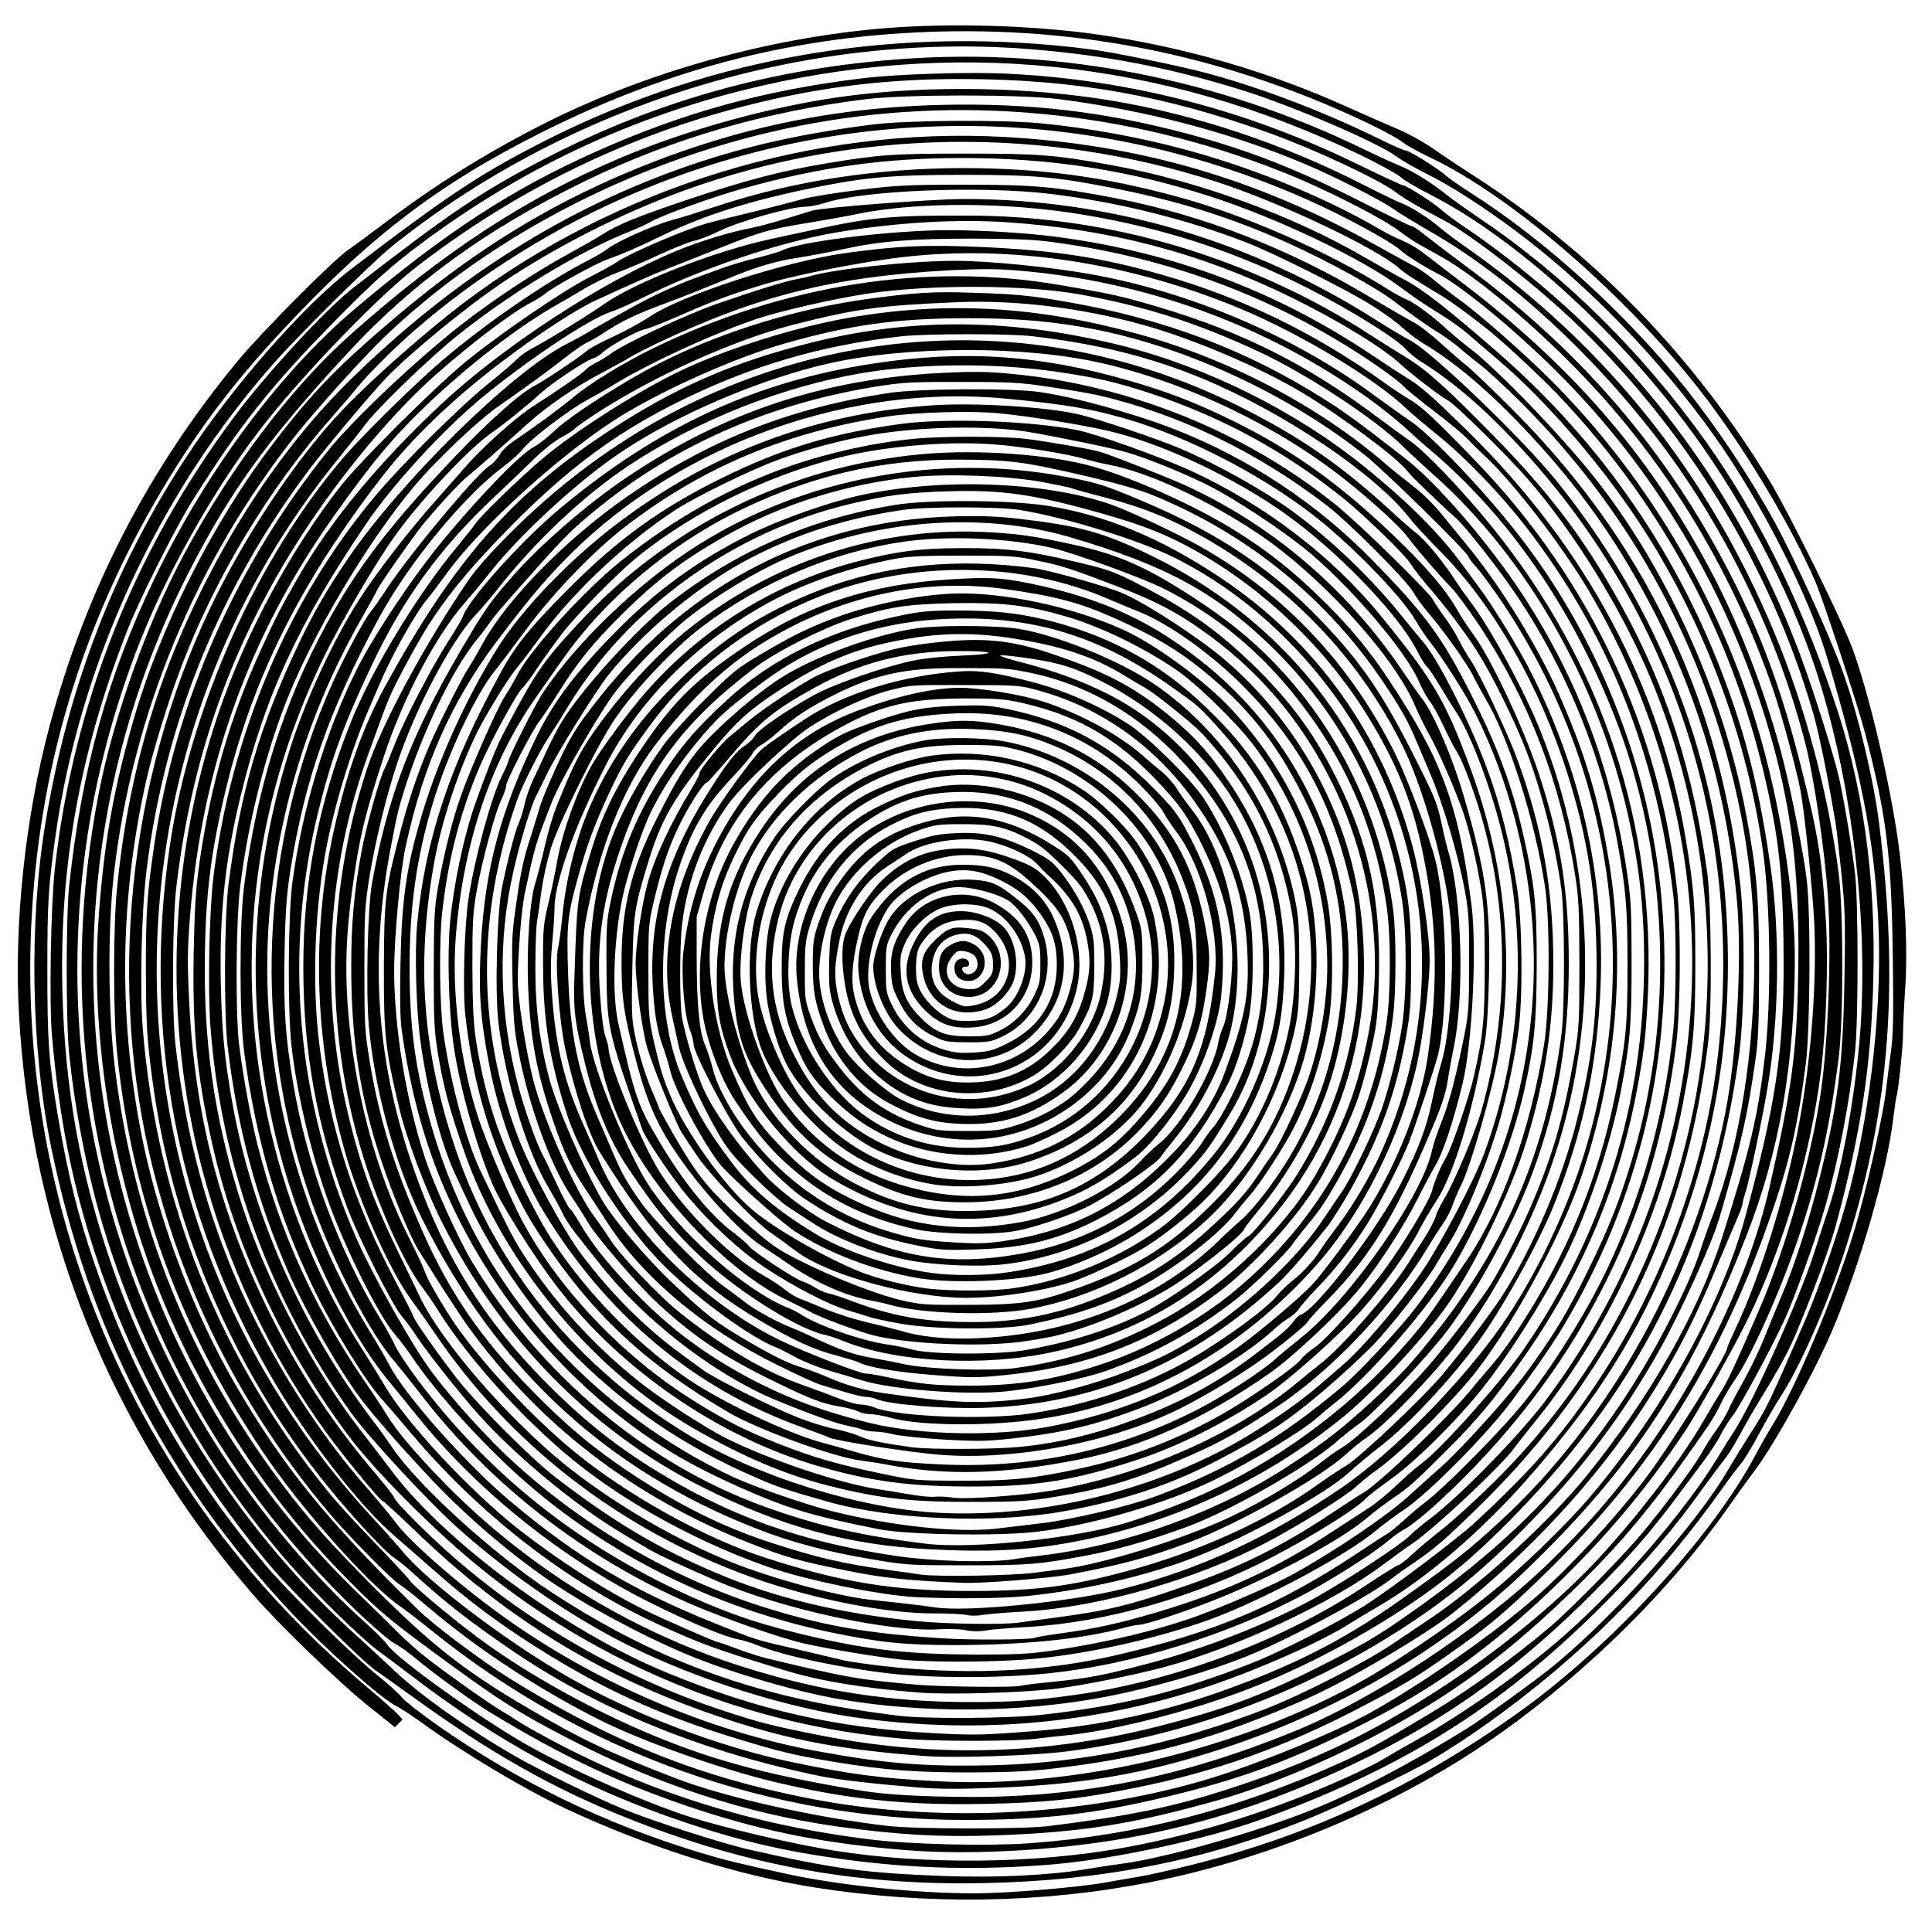
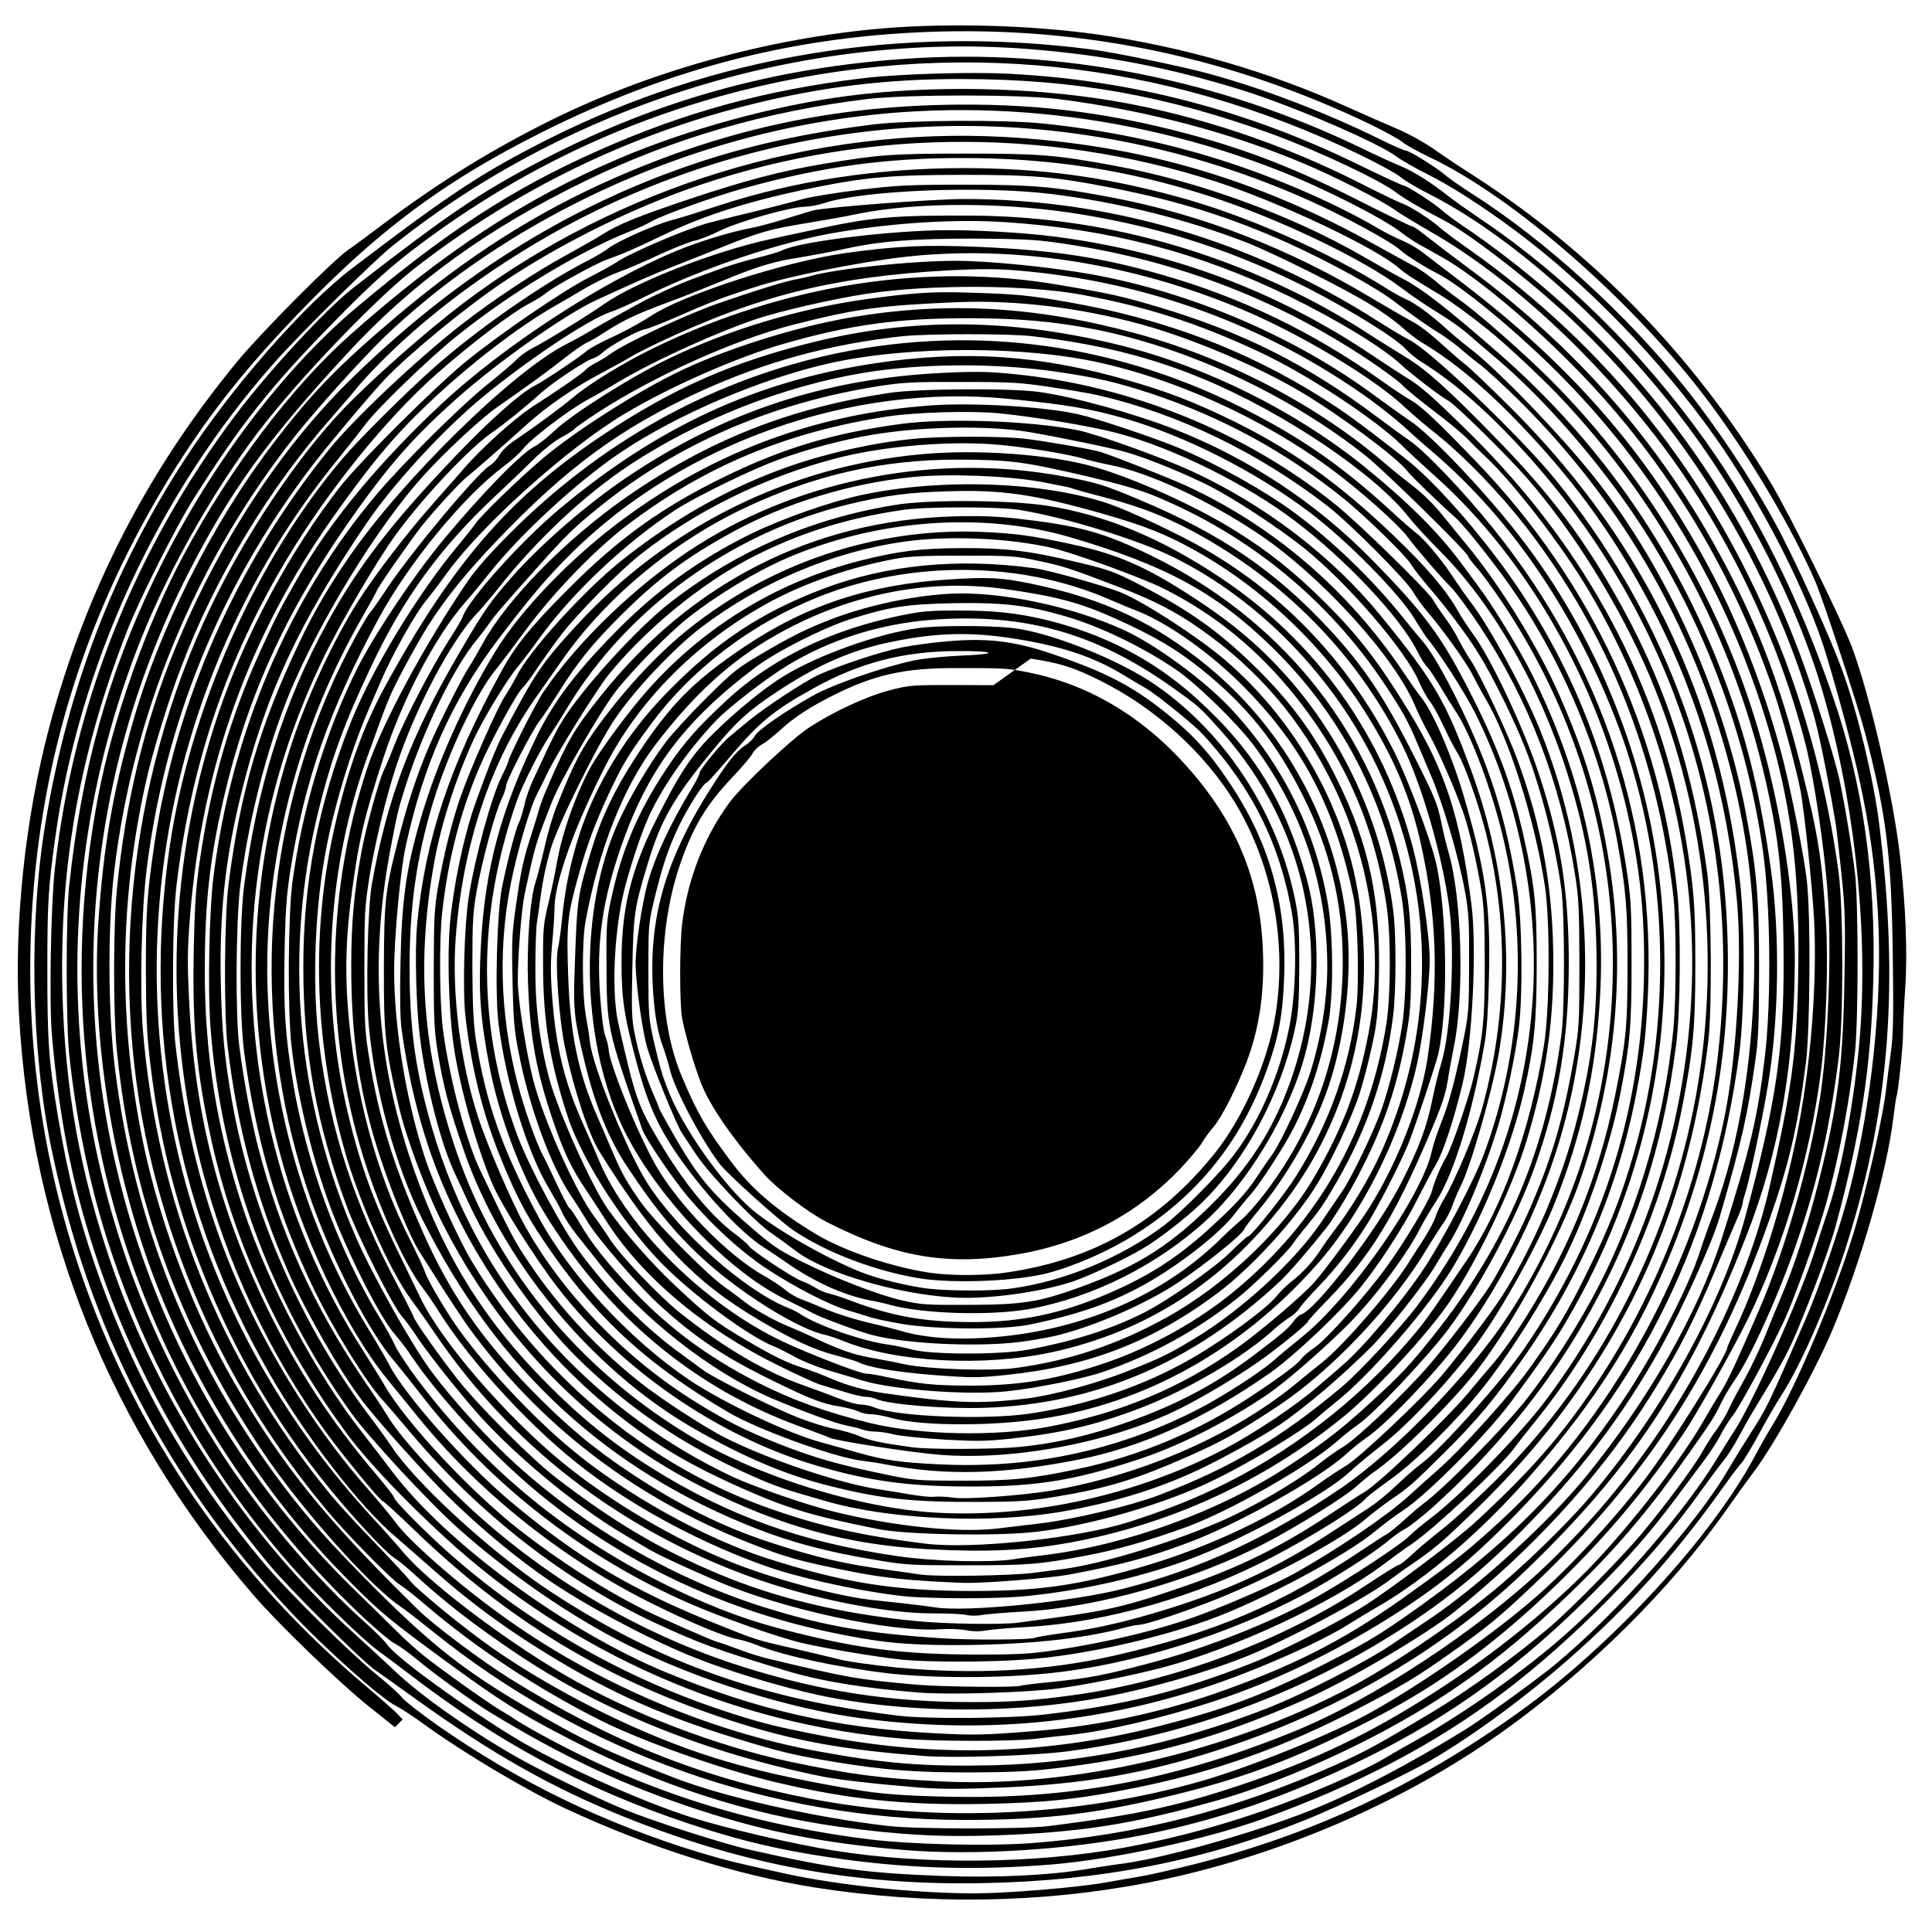
<svg xmlns="http://www.w3.org/2000/svg" version="1.0" width="100mm" height="100mm" viewBox="0 0 1000 1000" preserveAspectRatio="xMidYMid meet">
  <g transform="translate(0,1000) scale(0.1,-0.1)" fill="#000000" stroke="none">
-     <path d="M4580 9854 c-607 -50 -1244 -229 -1776 -500 -298 -152 -550 -310 -833 -523 -62 -47 -139 -104 -170 -125 -80 -56 -450 -428 -572 -576 -465 -564 -784 -1184 -973 -1890 -125 -469 -184 -1018 -158 -1487 62 -1127 476 -2155 1213 -3008 129 -150 446 -456 599 -578 l134 -107 20 20 20 20 -29 31 c-17 17 -84 77 -150 132 -701 590 -1203 1316 -1490 2158 -193 567 -280 1174 -254 1772 35 820 263 1579 684 2282 181 302 364 544 609 807 459 494 817 767 1358 1037 670 335 1328 500 2063 518 770 18 1504 -140 2206 -475 79 -38 158 -81 176 -96 18 -15 80 -50 139 -78 438 -206 1059 -749 1445 -1263 210 -279 435 -658 555 -935 42 -97 221 -644 259 -789 110 -424 135 -629 142 -1148 4 -313 3 -402 -10 -500 -9 -65 -19 -145 -23 -178 -14 -141 -106 -550 -171 -760 -98 -322 -305 -811 -419 -992 -18 -28 -59 -100 -91 -160 -223 -419 -740 -980 -1218 -1323 -536 -384 -1072 -635 -1686 -790 -108 -27 -236 -56 -285 -64 -49 -8 -129 -22 -179 -31 -143 -25 -506 -55 -670 -55 -299 0 -696 41 -970 100 -258 56 -319 71 -452 111 -492 149 -937 365 -1356 657 -89 63 -173 128 -186 145 -13 18 -74 73 -135 122 -132 107 -449 420 -568 560 -400 472 -686 974 -887 1559 -87 253 -138 458 -190 761 -49 292 -56 390 -56 770 0 344 5 420 41 680 124 895 533 1781 1135 2459 134 151 509 522 609 602 919 737 2144 1114 3308 1019 390 -32 710 -94 1086 -210 264 -82 709 -273 807 -347 24 -18 94 -58 154 -88 123 -61 290 -168 464 -298 368 -275 744 -663 1027 -1062 239 -337 485 -819 580 -1140 175 -590 243 -935 265 -1346 23 -434 -33 -965 -147 -1413 -47 -184 -153 -495 -229 -671 -189 -435 -200 -459 -285 -590 -37 -58 -87 -139 -111 -180 -159 -278 -582 -754 -904 -1019 -95 -78 -362 -271 -454 -329 -285 -177 -580 -332 -809 -423 -284 -113 -738 -242 -963 -274 -63 -8 -152 -22 -199 -30 -189 -32 -470 -45 -740 -35 -399 15 -564 37 -1000 136 -135 30 -499 147 -655 211 -133 54 -436 202 -560 274 -237 136 -486 312 -615 434 -53 50 -147 137 -210 194 -563 508 -1015 1195 -1264 1919 -163 475 -240 908 -253 1412 -16 652 91 1242 337 1870 62 159 251 534 337 670 248 394 403 589 732 924 196 200 298 292 453 407 504 376 1051 637 1656 790 1086 274 2181 161 3197 -330 99 -48 196 -101 215 -118 19 -17 92 -60 162 -95 435 -224 965 -705 1345 -1223 291 -396 544 -897 671 -1325 165 -556 239 -1208 202 -1760 -22 -320 -93 -721 -165 -935 -13 -38 -47 -142 -75 -230 -77 -238 -311 -761 -409 -915 -27 -41 -70 -111 -97 -155 -162 -265 -491 -647 -777 -901 -210 -187 -523 -409 -783 -555 -71 -39 -146 -83 -169 -97 -22 -14 -98 -52 -170 -85 -378 -173 -775 -299 -1170 -371 -456 -83 -1035 -89 -1495 -15 -218 35 -551 113 -740 172 -262 83 -689 275 -915 412 -262 159 -622 421 -661 483 -11 16 -62 68 -114 114 -256 228 -540 563 -742 874 -819 1261 -974 2813 -421 4209 152 384 409 830 657 1140 217 271 580 645 771 793 512 397 1092 681 1715 837 375 95 720 137 1111 136 581 -1 1052 -85 1601 -284 233 -85 552 -235 640 -300 44 -34 127 -83 251 -147 134 -70 448 -313 650 -502 595 -558 1041 -1283 1263 -2053 29 -101 70 -301 115 -565 5 -30 18 -147 30 -260 19 -180 21 -246 16 -535 -7 -450 -33 -661 -132 -1055 -54 -216 -128 -444 -194 -598 -27 -64 -68 -163 -90 -219 -22 -55 -68 -152 -103 -215 -35 -62 -73 -133 -83 -158 -11 -24 -38 -69 -60 -100 -23 -30 -57 -84 -77 -120 -39 -71 -198 -284 -312 -420 -100 -119 -364 -388 -471 -479 -180 -154 -431 -335 -620 -448 -273 -163 -331 -195 -470 -258 -532 -241 -1056 -376 -1610 -416 -220 -15 -606 -6 -820 20 -604 74 -1145 243 -1660 519 -77 41 -153 85 -170 97 -16 11 -52 34 -80 50 -61 35 -303 207 -400 284 -38 30 -104 89 -145 131 -41 41 -140 138 -219 215 -470 459 -826 1004 -1058 1620 -448 1193 -375 2510 203 3641 215 420 408 688 817 1130 340 370 730 652 1242 900 449 218 928 357 1450 421 209 25 796 25 995 0 451 -58 882 -171 1265 -332 154 -64 399 -189 465 -235 30 -22 121 -77 201 -123 400 -230 842 -637 1186 -1092 340 -450 609 -1010 749 -1560 43 -168 100 -554 115 -784 20 -296 1 -781 -41 -1045 -56 -351 -180 -784 -315 -1096 -117 -271 -162 -368 -201 -430 -22 -34 -59 -97 -84 -140 -107 -188 -326 -477 -536 -706 -196 -214 -491 -460 -784 -654 -348 -231 -636 -375 -1005 -504 -369 -128 -591 -178 -1070 -238 -133 -16 -684 -16 -830 1 -380 44 -841 148 -1099 247 -354 137 -487 201 -767 365 -322 189 -492 322 -784 613 -235 236 -347 361 -488 548 -476 634 -763 1349 -862 2148 -36 284 -38 729 -5 1011 96 825 424 1615 943 2269 116 145 343 396 457 506 559 536 1341 934 2150 1093 821 162 1688 80 2485 -234 223 -87 542 -249 630 -320 22 -17 63 -44 90 -60 28 -15 81 -45 120 -67 159 -89 428 -310 660 -543 471 -471 826 -1042 1049 -1684 45 -128 122 -413 145 -531 20 -104 62 -505 71 -675 15 -310 -14 -704 -76 -1040 -66 -362 -201 -798 -331 -1072 -23 -51 -43 -95 -43 -99 0 -37 -299 -514 -425 -679 -162 -212 -398 -466 -569 -614 -219 -191 -583 -445 -850 -594 -194 -109 -615 -279 -868 -353 -647 -187 -1386 -220 -2038 -93 -572 112 -1023 293 -1550 620 -145 90 -394 277 -475 356 -481 472 -700 742 -950 1172 -206 356 -380 809 -469 1222 -134 631 -131 1267 10 1895 31 142 118 426 181 589 176 466 453 925 787 1303 50 57 106 122 124 145 18 23 72 82 120 130 289 294 698 582 1112 784 1163 567 2500 588 3688 59 195 -87 433 -217 482 -262 29 -27 124 -86 185 -117 128 -63 434 -317 661 -549 511 -522 881 -1168 1079 -1883 105 -380 142 -717 132 -1215 -7 -387 -34 -585 -147 -1080 -119 -523 -416 -1108 -803 -1581 -102 -126 -231 -264 -352 -380 -349 -333 -897 -695 -1310 -862 -577 -235 -1093 -339 -1672 -338 -253 1 -439 12 -562 32 -518 86 -813 168 -1167 324 -274 121 -550 276 -764 428 -139 98 -377 294 -407 334 -15 21 -98 109 -183 198 -86 88 -187 198 -226 245 -570 692 -902 1514 -975 2415 -16 206 -7 611 20 825 94 758 379 1458 845 2074 73 98 320 392 390 465 125 131 419 373 609 500 282 189 615 357 941 476 883 319 1856 334 2756 43 326 -106 821 -340 943 -447 30 -27 67 -51 217 -141 53 -32 145 -99 245 -179 102 -83 299 -268 400 -378 572 -619 937 -1359 1081 -2188 32 -186 45 -385 46 -700 1 -465 -41 -742 -199 -1325 -123 -452 -423 -996 -792 -1435 -123 -147 -365 -382 -528 -513 -221 -178 -514 -374 -726 -487 -634 -336 -1449 -522 -2127 -485 -312 16 -457 36 -769 101 -381 81 -825 251 -1164 447 -321 187 -713 485 -841 639 -28 34 -102 117 -165 185 -796 863 -1191 2005 -1096 3170 68 840 390 1645 919 2295 56 69 120 150 143 181 60 83 338 352 483 467 273 219 628 433 887 536 42 16 95 41 117 54 56 32 320 127 474 170 400 111 730 157 1127 157 460 1 867 -62 1290 -199 344 -111 779 -318 980 -467 95 -70 117 -84 214 -145 46 -28 107 -72 135 -96 28 -25 98 -85 156 -134 207 -175 450 -444 643 -713 380 -527 641 -1181 732 -1833 39 -277 44 -768 11 -1055 -38 -325 -76 -485 -226 -956 -123 -383 -374 -824 -699 -1224 -187 -231 -548 -561 -801 -733 -52 -35 -145 -97 -205 -138 -138 -93 -468 -262 -651 -333 -474 -184 -943 -281 -1414 -293 -349 -8 -558 8 -910 73 -570 105 -1160 359 -1639 707 -224 161 -479 386 -545 479 -23 31 -84 105 -136 164 -130 147 -253 310 -370 494 -355 559 -556 1138 -632 1815 -19 172 -16 651 6 825 76 630 261 1174 576 1695 211 350 511 721 766 946 184 163 399 326 495 374 25 13 59 35 75 48 39 33 258 153 314 173 84 30 145 56 290 126 219 106 461 182 785 247 267 54 404 66 770 66 363 0 478 -10 764 -66 348 -68 620 -153 922 -289 211 -96 452 -228 548 -302 83 -64 186 -137 238 -167 28 -18 73 -51 100 -74 26 -23 75 -63 107 -87 33 -25 125 -110 206 -190 546 -545 919 -1207 1101 -1955 76 -315 109 -592 109 -925 0 -490 -74 -953 -209 -1315 -27 -71 -59 -161 -71 -200 -58 -182 -234 -525 -396 -768 -301 -452 -623 -772 -1134 -1127 -152 -106 -220 -145 -448 -260 -292 -147 -500 -223 -837 -308 -575 -145 -1148 -160 -1730 -46 -254 50 -322 67 -515 131 -511 169 -999 448 -1401 801 -130 114 -299 284 -299 301 0 6 -43 60 -95 122 -228 267 -404 536 -560 854 -251 515 -378 1011 -406 1595 -10 201 -9 265 5 442 62 771 305 1449 742 2064 201 283 312 415 488 583 216 206 477 406 671 515 28 16 91 52 140 82 50 29 126 67 170 83 45 16 144 58 220 94 77 35 158 67 180 71 22 4 81 27 130 51 99 49 369 125 442 125 24 0 69 9 100 19 198 66 813 91 1173 47 345 -42 700 -130 1014 -252 138 -54 517 -243 640 -321 61 -37 134 -90 164 -118 30 -27 74 -61 97 -75 194 -115 386 -283 610 -530 245 -272 424 -531 596 -865 237 -460 382 -967 430 -1504 26 -296 -1 -787 -61 -1092 -159 -803 -596 -1594 -1174 -2121 -153 -140 -213 -188 -441 -352 -325 -236 -581 -371 -965 -510 -314 -115 -660 -190 -995 -216 -264 -21 -314 -22 -522 -11 -505 27 -914 120 -1388 316 -516 213 -1139 671 -1417 1041 -41 55 -110 144 -153 199 -244 311 -482 757 -614 1152 -137 411 -201 801 -201 1233 0 352 24 575 96 890 128 556 340 1011 707 1520 166 230 289 368 495 552 212 190 565 439 727 514 202 93 302 137 380 167 50 19 169 67 265 105 204 82 254 96 450 128 80 13 199 34 265 48 310 62 770 60 1160 -5 429 -72 789 -190 1173 -385 216 -111 448 -255 497 -310 17 -19 53 -49 82 -67 156 -97 315 -232 484 -412 833 -884 1207 -2060 1039 -3270 -78 -558 -299 -1133 -622 -1614 -179 -266 -334 -444 -620 -708 -93 -87 -437 -346 -572 -432 -137 -87 -436 -240 -586 -299 -376 -148 -668 -220 -1080 -267 -176 -20 -599 -23 -745 -6 -712 86 -1241 274 -1798 638 -298 194 -697 557 -827 751 -25 37 -72 103 -106 147 -361 475 -621 1066 -723 1645 -39 222 -53 367 -58 608 -8 359 22 643 103 974 126 518 299 891 650 1408 137 202 391 479 595 649 237 196 556 409 671 447 29 9 105 43 169 75 302 151 714 289 1005 337 298 50 614 69 869 52 537 -35 1004 -158 1470 -385 251 -123 484 -265 580 -355 53 -49 202 -163 240 -183 37 -19 303 -281 409 -402 243 -279 484 -668 635 -1025 306 -725 381 -1545 211 -2312 -159 -716 -513 -1364 -1017 -1859 -92 -91 -213 -201 -268 -244 -55 -43 -126 -102 -157 -132 -31 -29 -62 -53 -68 -53 -7 0 -85 -49 -174 -108 -422 -282 -990 -495 -1511 -566 -203 -28 -316 -36 -529 -36 -420 0 -775 55 -1179 182 -590 186 -1140 528 -1572 978 -138 143 -230 254 -273 327 -17 28 -68 106 -115 174 -263 385 -438 772 -553 1219 -36 143 -74 347 -96 520 -20 158 -17 638 5 820 41 337 138 719 258 1007 155 373 453 857 690 1120 110 122 298 297 383 356 161 112 265 188 346 252 47 37 99 73 115 80 17 8 54 28 82 47 109 71 168 99 353 168 66 24 173 67 335 133 119 48 217 77 320 92 61 10 170 30 243 46 185 41 353 54 677 54 209 -1 313 -5 410 -19 599 -81 1144 -285 1632 -612 79 -53 158 -111 175 -131 18 -19 92 -79 163 -133 72 -54 148 -118 171 -142 22 -23 60 -61 84 -83 148 -136 401 -463 542 -700 368 -619 558 -1344 535 -2045 -26 -781 -290 -1528 -760 -2153 -136 -180 -445 -496 -597 -609 -41 -31 -88 -71 -105 -88 -40 -42 -305 -217 -478 -315 -237 -134 -588 -272 -891 -350 -226 -59 -288 -70 -476 -90 -85 -8 -162 -18 -170 -21 -26 -9 -412 -5 -535 6 -305 27 -353 35 -770 135 -38 9 -111 32 -160 51 -50 19 -94 34 -98 34 -12 0 -297 125 -379 166 -214 107 -440 252 -649 415 -253 198 -588 556 -699 749 -24 41 -71 117 -105 170 -452 699 -654 1566 -560 2396 46 410 162 811 345 1190 91 189 284 518 384 654 141 192 379 443 491 520 60 41 178 136 254 205 62 56 232 169 271 180 14 4 36 18 50 31 38 35 179 113 219 120 20 4 98 35 176 69 168 74 239 101 409 154 166 53 523 124 747 150 565 66 1187 -30 1759 -271 306 -129 685 -357 845 -509 33 -31 109 -96 170 -144 143 -116 319 -299 452 -470 427 -552 678 -1179 764 -1910 16 -132 16 -537 0 -695 -49 -493 -201 -992 -426 -1401 -96 -175 -218 -362 -328 -504 -116 -149 -428 -466 -542 -550 -22 -16 -67 -55 -101 -86 -34 -31 -72 -62 -85 -69 -13 -7 -69 -43 -124 -80 -428 -287 -763 -429 -1290 -550 -348 -79 -721 -99 -1123 -61 -119 12 -251 30 -292 41 -41 10 -147 35 -235 56 -207 47 -199 45 -413 131 -431 173 -715 342 -1060 632 -227 190 -548 551 -627 706 -17 33 -64 114 -105 180 -402 656 -588 1468 -509 2225 55 520 217 1020 479 1474 38 67 70 125 70 128 0 11 180 269 235 338 70 87 202 230 236 255 28 22 200 172 308 270 99 90 251 195 386 265 66 35 131 71 145 80 14 10 79 43 145 75 520 246 911 343 1510 376 157 8 246 8 350 -1 661 -54 1284 -281 1817 -661 62 -45 143 -109 179 -142 37 -34 106 -96 155 -137 399 -341 722 -811 941 -1368 276 -705 312 -1529 98 -2267 -65 -223 -125 -377 -235 -600 -107 -218 -163 -312 -305 -510 -96 -134 -362 -428 -476 -526 -34 -30 -103 -91 -153 -137 -110 -100 -378 -281 -593 -400 -88 -49 -339 -159 -487 -213 -200 -74 -475 -140 -749 -181 -128 -19 -191 -22 -407 -22 -335 1 -547 24 -830 89 -274 63 -430 115 -655 216 -573 260 -1039 631 -1408 1124 -49 66 -100 143 -112 170 -12 28 -47 91 -77 140 -215 352 -383 808 -452 1226 -40 243 -49 381 -43 671 4 212 10 294 30 423 73 465 201 830 456 1302 155 287 440 634 648 789 40 30 84 70 100 90 39 52 234 200 334 255 47 25 103 58 125 71 177 111 517 268 749 347 119 40 397 104 568 130 326 50 828 48 1113 -4 340 -63 602 -147 919 -295 246 -114 603 -349 741 -485 33 -33 112 -106 175 -162 475 -426 840 -1067 994 -1745 59 -261 85 -490 85 -763 0 -736 -209 -1407 -626 -2013 -113 -163 -419 -506 -521 -583 -32 -23 -94 -78 -138 -120 -44 -42 -107 -93 -140 -114 -33 -21 -116 -75 -185 -120 -297 -196 -557 -315 -925 -424 -189 -55 -312 -82 -490 -106 -66 -9 -123 -19 -128 -22 -18 -11 -342 -13 -492 -2 -368 24 -585 61 -874 149 -478 144 -943 409 -1324 754 -136 123 -322 327 -433 476 -100 134 -304 496 -389 690 -311 709 -379 1484 -195 2220 66 266 133 449 271 740 166 353 358 616 640 880 79 74 176 167 215 206 40 38 99 85 133 102 33 18 63 38 67 44 4 6 57 43 118 83 296 191 704 375 1011 454 325 83 447 100 853 117 300 12 640 -29 956 -117 257 -71 603 -218 824 -350 203 -122 494 -338 546 -407 19 -26 190 -190 246 -238 33 -27 135 -152 235 -286 295 -395 515 -899 604 -1383 47 -258 55 -349 55 -650 0 -315 -7 -393 -65 -679 -89 -436 -252 -828 -504 -1211 -40 -60 -94 -135 -121 -166 -27 -31 -86 -101 -131 -155 -112 -135 -464 -472 -541 -517 -21 -12 -98 -62 -172 -111 -255 -170 -473 -278 -755 -375 -294 -102 -397 -127 -688 -166 -62 -8 -141 -19 -177 -24 -83 -11 -369 -7 -525 8 -386 37 -730 119 -1032 247 -304 128 -539 268 -837 497 -127 98 -400 371 -511 512 -96 123 -225 306 -225 321 0 3 -38 79 -85 167 -221 415 -346 799 -401 1232 -38 295 -28 669 27 982 39 228 133 542 224 753 20 47 48 112 62 144 60 143 183 362 245 436 16 19 64 82 106 140 183 249 621 642 913 817 231 139 582 294 827 364 342 98 586 132 957 132 251 0 444 -17 648 -57 485 -95 1010 -340 1407 -656 99 -79 530 -502 530 -521 0 -4 20 -31 45 -59 25 -28 85 -110 134 -183 572 -856 721 -1907 410 -2883 -93 -291 -248 -610 -411 -846 -206 -298 -573 -671 -836 -850 -380 -258 -732 -420 -1127 -521 -264 -68 -812 -122 -973 -97 -31 5 -102 14 -157 20 -55 6 -137 15 -183 20 -178 21 -500 108 -716 194 -304 123 -627 314 -876 517 -293 241 -625 625 -735 853 -19 39 -72 150 -119 246 -131 269 -204 477 -266 755 -133 598 -93 1234 114 1805 86 238 96 265 123 325 38 83 138 266 190 348 92 144 193 269 352 436 366 383 644 587 1058 776 338 154 670 244 1045 285 129 13 549 14 668 0 339 -39 617 -108 890 -222 423 -177 889 -492 1066 -720 25 -32 97 -110 162 -175 269 -271 510 -691 652 -1138 109 -342 153 -628 154 -1000 0 -287 -27 -503 -100 -795 -76 -308 -225 -658 -384 -910 -58 -92 -216 -299 -318 -420 -103 -121 -424 -424 -494 -466 -35 -21 -99 -63 -143 -95 -264 -190 -624 -353 -1000 -453 -285 -77 -467 -100 -785 -101 -410 0 -674 42 -1075 171 -324 105 -725 329 -1002 558 -212 175 -474 457 -610 656 -62 92 -141 227 -153 265 -7 22 -41 94 -74 160 -181 354 -295 784 -327 1230 -13 194 -7 361 22 575 37 277 65 396 166 705 100 304 268 622 418 794 31 35 91 107 133 160 156 197 458 475 677 621 290 195 726 381 1080 460 406 91 1016 91 1410 0 443 -102 909 -326 1260 -605 135 -107 286 -245 322 -296 47 -63 170 -206 223 -258 25 -25 91 -115 148 -200 256 -387 420 -815 494 -1286 20 -123 22 -180 23 -465 0 -309 -2 -333 -27 -480 -58 -331 -116 -528 -240 -810 -49 -110 -143 -290 -196 -375 -47 -75 -230 -314 -321 -418 -120 -139 -369 -374 -439 -416 -31 -18 -86 -57 -122 -86 -116 -93 -351 -231 -525 -305 -253 -109 -609 -216 -800 -241 -38 -5 -108 -14 -155 -20 -119 -15 -501 -21 -585 -9 -38 6 -101 15 -140 20 -258 35 -396 67 -640 147 -245 80 -473 194 -720 358 -194 129 -334 246 -515 431 -258 264 -421 500 -561 816 -148 334 -226 583 -276 888 -25 154 -27 185 -27 475 0 287 2 322 26 475 29 178 88 423 143 587 97 291 280 636 409 773 29 30 78 89 111 130 199 253 447 486 685 644 352 232 791 406 1203 475 299 51 689 53 1005 7 211 -31 306 -53 487 -112 371 -123 701 -303 1004 -548 106 -86 317 -291 343 -335 12 -20 49 -68 82 -107 103 -119 205 -254 267 -354 72 -114 191 -355 247 -501 79 -204 153 -494 184 -724 17 -133 18 -615 0 -750 -79 -600 -283 -1081 -660 -1555 -125 -157 -170 -205 -321 -343 -152 -140 -247 -214 -426 -331 -360 -238 -841 -413 -1275 -466 -52 -6 -122 -15 -156 -21 -122 -18 -409 -11 -596 16 -499 72 -883 210 -1280 460 -199 125 -364 259 -538 435 -322 324 -524 647 -680 1085 -199 557 -240 1089 -130 1675 36 191 42 214 77 325 97 303 249 616 372 765 20 25 48 61 61 80 30 44 75 96 244 285 158 177 197 215 336 327 405 325 892 534 1442 620 124 19 180 22 428 21 254 0 304 -3 460 -27 96 -14 207 -33 245 -42 414 -96 823 -293 1185 -572 115 -89 410 -385 445 -447 16 -27 48 -72 72 -100 79 -91 203 -264 235 -328 17 -34 46 -87 64 -118 123 -206 258 -630 311 -979 27 -180 24 -638 -5 -818 -72 -442 -216 -843 -398 -1112 -199 -294 -217 -320 -302 -419 -273 -318 -629 -590 -1007 -768 -136 -64 -266 -114 -445 -172 -263 -83 -807 -141 -1050 -111 -339 42 -563 94 -839 194 -608 221 -1159 684 -1510 1269 -66 109 -197 399 -239 527 -100 301 -161 674 -162 975 0 168 32 521 60 645 92 422 235 745 470 1059 164 217 258 329 386 456 578 572 1448 881 2259 801 305 -30 429 -51 610 -103 312 -90 676 -275 954 -485 195 -147 469 -426 544 -553 23 -38 55 -88 73 -110 67 -84 188 -274 239 -375 232 -463 339 -1018 294 -1535 -47 -557 -248 -1074 -596 -1537 -85 -112 -296 -339 -386 -415 -319 -268 -581 -423 -957 -565 -138 -52 -442 -124 -605 -143 -71 -9 -173 -20 -226 -27 -199 -23 -535 12 -844 88 -136 33 -407 127 -518 178 -341 159 -663 394 -924 676 -299 323 -512 703 -638 1135 -85 295 -115 508 -115 830 0 313 36 567 120 847 78 258 224 569 327 693 18 22 88 114 155 205 140 190 357 415 523 541 401 306 832 485 1353 564 144 21 426 30 569 16 171 -16 477 -66 609 -101 291 -75 675 -265 929 -458 266 -203 542 -497 630 -671 18 -37 41 -73 50 -81 9 -7 39 -52 67 -99 28 -47 64 -105 80 -129 71 -103 172 -362 233 -597 146 -559 116 -1158 -85 -1701 -48 -130 -217 -451 -311 -592 -111 -167 -314 -408 -422 -500 -34 -30 -89 -77 -122 -105 -117 -102 -328 -243 -487 -327 -455 -238 -988 -356 -1484 -330 -401 21 -942 190 -1294 405 -570 347 -991 861 -1196 1460 -178 519 -212 977 -115 1510 38 210 129 480 222 667 51 102 163 283 206 333 19 22 75 96 125 165 168 229 437 482 693 650 104 68 390 208 530 259 148 55 336 105 486 130 258 44 604 50 814 15 164 -28 439 -85 510 -106 109 -32 309 -114 428 -175 126 -64 364 -221 487 -320 224 -180 526 -530 594 -690 16 -37 42 -85 58 -105 16 -20 48 -79 72 -131 24 -52 56 -113 71 -136 31 -51 96 -227 135 -371 130 -479 126 -986 -11 -1475 -34 -118 -139 -368 -194 -460 -19 -31 -39 -73 -44 -92 -6 -19 -33 -72 -62 -117 -29 -44 -67 -103 -84 -131 -92 -143 -330 -417 -438 -504 -34 -27 -96 -77 -137 -111 -324 -267 -791 -472 -1265 -555 -147 -25 -445 -47 -510 -37 -33 5 -76 7 -96 5 -19 -3 -78 3 -130 12 -52 9 -123 21 -159 26 -204 31 -566 152 -792 265 -108 54 -340 205 -448 291 -241 193 -439 410 -603 664 -49 75 -86 148 -223 435 -73 155 -154 457 -190 714 -19 139 -22 469 -5 620 31 276 94 519 195 754 55 129 194 384 222 407 9 7 44 54 77 104 33 49 90 128 126 175 82 106 299 326 406 410 278 220 630 395 995 493 239 65 581 96 833 77 149 -11 387 -50 472 -76 28 -8 85 -22 127 -30 201 -38 507 -180 770 -356 323 -216 707 -637 813 -893 16 -38 49 -105 73 -148 46 -81 138 -292 179 -412 29 -86 66 -244 90 -390 14 -87 18 -168 18 -385 0 -287 -8 -368 -56 -580 -24 -107 -116 -373 -144 -420 -27 -45 -60 -123 -74 -177 -14 -50 -146 -271 -238 -396 -109 -149 -310 -373 -369 -412 -30 -20 -61 -47 -70 -60 -16 -25 -118 -100 -264 -196 -271 -179 -574 -306 -890 -372 -236 -51 -349 -62 -605 -61 -230 0 -246 2 -395 33 -238 49 -370 87 -550 158 -179 71 -275 120 -445 226 -356 224 -675 556 -868 902 -67 120 -196 419 -243 565 -92 283 -137 643 -115 930 37 476 178 901 408 1230 40 58 105 150 144 205 224 321 573 611 944 786 362 171 711 250 1100 250 274 -1 338 -9 674 -87 161 -38 270 -69 345 -100 489 -201 901 -537 1194 -977 87 -131 121 -191 167 -302 21 -49 51 -121 68 -160 66 -153 145 -423 179 -605 20 -109 23 -157 22 -375 0 -220 -3 -264 -23 -365 -43 -215 -79 -356 -119 -455 -22 -55 -45 -124 -51 -153 -48 -228 -420 -760 -672 -962 -58 -47 -125 -102 -149 -124 -62 -56 -267 -188 -392 -252 -419 -214 -865 -308 -1344 -283 -202 10 -275 21 -424 63 -52 15 -135 39 -185 52 -174 48 -509 208 -681 324 -309 210 -618 544 -779 845 -186 347 -271 589 -322 915 -13 88 -17 176 -18 380 0 234 3 280 23 393 29 158 93 396 127 468 14 30 25 62 25 73 0 25 136 288 172 333 16 20 58 84 95 142 103 165 176 255 322 401 195 195 344 306 588 439 272 148 605 250 928 282 183 18 485 7 664 -25 79 -15 147 -29 152 -31 4 -3 85 -26 179 -50 197 -51 344 -111 514 -208 449 -257 801 -626 1024 -1074 100 -200 209 -577 243 -838 31 -234 9 -647 -41 -808 -11 -34 -32 -118 -46 -187 -29 -144 -70 -253 -161 -432 -120 -237 -438 -655 -519 -682 -11 -3 -29 -21 -41 -38 -24 -34 -62 -66 -208 -176 -171 -129 -342 -224 -550 -306 -238 -93 -446 -145 -665 -166 -131 -12 -463 -13 -550 -1 -163 23 -219 35 -270 57 -30 13 -91 31 -135 39 -44 9 -127 35 -185 58 -130 51 -429 201 -490 245 -25 18 -79 58 -120 88 -181 132 -356 307 -508 508 -95 125 -266 441 -331 611 -212 558 -214 1151 -4 1745 29 82 119 259 167 330 17 25 58 90 91 145 311 517 859 912 1463 1056 189 45 299 60 508 66 281 9 446 -15 805 -117 212 -61 321 -104 469 -186 362 -200 690 -516 907 -873 136 -223 215 -414 267 -647 83 -372 94 -707 36 -1104 -35 -237 -154 -543 -302 -780 -58 -92 -227 -321 -285 -387 -61 -69 -273 -249 -397 -338 -294 -209 -610 -341 -986 -411 -272 -50 -658 -42 -915 20 -229 56 -401 118 -583 210 -258 132 -461 282 -651 483 -133 141 -209 237 -271 343 -22 38 -45 72 -52 76 -6 4 -35 59 -65 123 -30 64 -63 133 -74 153 -33 61 -98 246 -128 363 -97 371 -105 744 -25 1099 33 150 91 342 119 396 13 25 37 74 54 110 48 102 256 437 323 520 189 233 479 471 734 602 245 127 494 206 789 249 116 17 492 17 600 0 237 -38 617 -155 801 -246 440 -218 827 -616 1049 -1078 306 -638 314 -1359 22 -2005 -57 -127 -158 -295 -237 -396 -26 -34 -59 -80 -74 -104 -36 -57 -90 -117 -150 -164 -28 -22 -61 -55 -75 -73 -49 -64 -268 -225 -441 -325 -248 -143 -532 -240 -835 -286 -229 -35 -693 -17 -809 31 -19 8 -51 15 -70 15 -20 0 -70 14 -113 31 -43 17 -123 47 -177 66 -205 71 -418 196 -650 381 -105 84 -304 293 -354 371 -20 31 -57 85 -83 120 -97 127 -267 507 -319 711 -37 144 -80 419 -80 513 0 131 19 372 36 452 55 254 54 253 141 475 43 109 245 460 329 570 79 103 270 298 374 381 146 116 349 239 510 309 468 202 1014 243 1470 109 490 -144 749 -284 1034 -559 369 -356 603 -808 683 -1320 25 -159 25 -490 0 -650 -22 -140 -65 -314 -107 -435 -39 -111 -155 -352 -202 -420 -19 -27 -69 -102 -112 -165 -138 -202 -412 -453 -651 -597 -135 -82 -179 -103 -351 -171 -159 -63 -385 -124 -524 -141 -244 -29 -375 -24 -735 28 -95 13 -194 41 -275 76 -41 18 -106 43 -144 55 -83 26 -153 60 -307 151 -141 83 -189 120 -346 267 -124 115 -270 281 -357 404 -83 118 -256 503 -302 671 -50 187 -74 374 -73 577 0 102 4 208 8 235 5 28 14 91 20 140 11 82 27 157 51 240 34 119 242 541 333 674 101 150 306 367 447 474 306 233 678 390 1046 443 231 33 542 20 769 -32 115 -27 462 -153 575 -209 252 -126 464 -295 648 -514 280 -335 445 -700 509 -1131 23 -151 22 -462 -1 -608 -88 -557 -351 -1022 -781 -1380 -185 -154 -430 -292 -661 -372 -262 -90 -451 -122 -719 -122 -186 1 -249 7 -433 46 -40 9 -85 16 -99 16 -31 0 -298 103 -433 167 -397 188 -801 585 -948 933 -22 52 -60 140 -85 195 -94 211 -138 389 -158 642 -10 128 -10 189 -1 290 7 71 12 151 12 180 0 136 103 425 266 743 174 341 482 647 854 847 180 97 416 178 640 220 75 14 150 17 355 17 242 0 269 -1 385 -26 131 -27 167 -39 423 -137 176 -67 289 -125 416 -214 304 -212 529 -476 693 -813 195 -402 261 -865 182 -1279 -52 -277 -131 -487 -277 -740 -158 -274 -465 -567 -772 -736 -251 -139 -504 -223 -780 -260 -127 -17 -452 -6 -570 19 -49 11 -133 27 -185 36 -91 17 -165 44 -295 106 -33 16 -84 38 -113 50 -73 28 -194 95 -241 134 -21 17 -67 51 -102 76 -88 61 -362 338 -431 436 -70 98 -100 151 -143 252 -18 42 -56 131 -85 197 -98 225 -138 420 -149 720 -9 260 -5 312 47 501 48 176 89 286 168 456 69 145 93 186 209 344 214 291 522 525 873 665 474 189 1040 185 1493 -9 63 -27 130 -55 149 -62 164 -62 398 -229 572 -409 298 -306 460 -622 554 -1075 21 -101 30 -436 15 -566 -36 -311 -140 -602 -311 -875 -60 -97 -234 -315 -251 -315 -5 0 -45 -36 -90 -81 -87 -85 -325 -251 -449 -314 -169 -85 -365 -148 -600 -191 -140 -27 -497 -26 -595 0 -38 10 -95 22 -125 26 -133 17 -374 101 -460 160 -14 9 -41 23 -60 30 -223 89 -565 391 -728 644 -104 162 -282 599 -298 729 -3 29 -13 93 -22 142 -19 108 -20 381 -2 482 68 373 196 699 360 915 198 260 388 435 618 566 373 214 787 299 1187 244 267 -37 394 -71 577 -153 202 -91 317 -159 443 -260 239 -192 390 -380 529 -658 139 -276 206 -556 206 -855 0 -442 -135 -848 -396 -1193 -47 -62 -103 -126 -125 -143 -21 -18 -76 -67 -120 -111 -315 -305 -766 -487 -1259 -506 -159 -6 -291 8 -400 42 -25 7 -97 26 -160 40 -63 15 -155 44 -205 64 -49 21 -111 46 -137 56 -26 9 -64 32 -85 50 -21 17 -71 51 -111 73 -186 105 -437 362 -556 567 -96 168 -245 534 -246 607 -1 13 -8 41 -16 63 -10 24 -21 109 -28 214 -19 271 11 484 106 761 138 402 325 654 698 936 106 80 346 202 488 248 204 65 293 79 542 84 253 4 376 -10 578 -69 173 -50 397 -158 566 -273 107 -72 318 -278 403 -391 251 -335 382 -727 383 -1145 0 -176 -33 -381 -91 -560 -34 -105 -148 -350 -190 -410 -22 -30 -60 -86 -85 -124 -56 -84 -116 -149 -251 -271 -163 -148 -314 -244 -523 -333 -241 -103 -454 -147 -710 -145 -243 1 -406 31 -620 112 -41 16 -91 32 -110 36 -19 4 -50 17 -70 30 -19 12 -49 27 -67 33 -43 14 -258 156 -275 181 -8 11 -41 40 -73 64 -127 94 -267 266 -394 481 -110 185 -124 226 -211 611 -33 149 -24 427 21 645 28 130 103 359 152 455 75 151 198 322 330 462 67 71 262 221 375 290 220 133 477 214 745 235 477 36 848 -68 1242 -348 144 -102 144 -103 257 -229 438 -491 577 -1147 372 -1769 -84 -255 -206 -458 -393 -650 -230 -235 -405 -348 -714 -460 -211 -76 -293 -89 -572 -90 -218 -1 -250 1 -345 23 -124 28 -349 115 -530 206 -118 59 -145 78 -288 203 -179 157 -244 238 -366 450 -42 73 -76 135 -76 139 0 4 -13 36 -29 72 -39 89 -76 208 -96 311 -15 72 -17 125 -12 340 6 279 10 309 78 534 70 235 136 348 351 608 111 134 173 190 313 283 214 143 392 221 601 263 245 51 432 53 685 8 217 -38 376 -94 521 -184 35 -21 83 -50 108 -64 50 -29 211 -157 278 -221 24 -23 76 -82 116 -132 193 -241 307 -496 362 -805 27 -153 22 -410 -10 -582 -50 -265 -169 -531 -316 -709 -81 -99 -254 -270 -330 -328 -222 -169 -520 -293 -793 -330 -99 -14 -315 -14 -432 -1 -108 13 -266 52 -355 88 -190 78 -439 222 -557 321 -142 120 -346 405 -425 594 -38 92 -51 135 -85 282 -25 113 -27 135 -27 360 0 227 1 246 27 355 43 180 75 277 128 388 46 98 131 232 148 232 4 0 63 66 131 146 145 170 220 231 429 346 233 128 456 186 726 188 205 2 234 -15 40 -23 -97 -4 -198 -14 -257 -26 -157 -33 -418 -124 -521 -182 -147 -83 -281 -175 -300 -208 -9 -16 -32 -39 -51 -50 -46 -29 -95 -91 -188 -239 -244 -389 -325 -711 -280 -1119 7 -68 22 -140 38 -185 15 -40 33 -100 41 -133 23 -100 162 -363 257 -488 41 -54 310 -296 384 -346 169 -114 419 -209 647 -247 178 -29 507 -16 670 27 143 38 315 114 450 199 329 207 551 486 683 855 62 173 82 285 89 486 13 374 -78 694 -287 1003 -102 153 -189 247 -325 356 -178 142 -314 212 -594 307 -195 66 -335 82 -544 63 -73 -6 -175 -20 -228 -31 -108 -21 -328 -94 -434 -143 -76 -36 -277 -168 -365 -241 -30 -25 -72 -60 -93 -77 -44 -35 -157 -173 -157 -191 0 -7 -16 -39 -36 -72 -115 -189 -195 -361 -233 -500 -30 -113 -61 -320 -61 -412 0 -103 36 -362 62 -443 35 -111 150 -393 178 -435 14 -22 47 -71 73 -110 67 -102 303 -349 391 -409 41 -28 98 -70 128 -93 148 -112 525 -223 818 -239 171 -10 442 27 610 82 86 29 264 112 366 172 79 46 223 158 303 235 225 218 409 561 483 899 19 90 22 133 23 333 0 200 -3 245 -22 340 -91 446 -355 854 -718 1107 -192 134 -553 277 -748 298 -122 13 -386 13 -484 -1 -203 -27 -521 -140 -697 -249 -98 -59 -254 -187 -367 -300 -110 -109 -173 -205 -291 -440 -133 -264 -182 -466 -181 -745 0 -184 14 -275 75 -504 40 -152 79 -258 134 -359 110 -203 369 -505 518 -602 33 -22 93 -61 131 -88 141 -98 293 -166 425 -192 30 -5 79 -16 107 -24 170 -47 519 -57 718 -22 328 59 663 226 919 460 219 200 431 556 512 861 75 285 78 651 8 905 -111 399 -273 665 -569 933 -224 203 -482 337 -791 411 -147 34 -258 46 -453 46 -137 0 -184 -4 -290 -26 -361 -74 -667 -223 -898 -437 -153 -141 -225 -224 -314 -357 -147 -221 -233 -424 -286 -675 -23 -107 -25 -142 -24 -317 2 -354 0 -345 185 -873 16 -47 162 -262 237 -350 124 -146 268 -278 394 -363 145 -97 333 -195 429 -223 39 -11 89 -27 111 -34 22 -8 99 -25 170 -37 172 -30 530 -32 665 -4 253 53 415 109 593 207 179 99 396 269 470 369 23 30 58 73 78 95 49 54 177 251 228 352 83 165 141 344 177 543 27 145 25 456 -4 620 -65 376 -237 720 -501 1002 -137 147 -393 334 -556 408 -270 123 -641 200 -894 187 -199 -10 -439 -62 -629 -136 -131 -52 -193 -83 -355 -178 -120 -71 -146 -91 -283 -228 -83 -82 -178 -186 -211 -230 -85 -114 -188 -288 -246 -418 -199 -445 -191 -1099 18 -1555 161 -350 542 -757 850 -907 61 -30 121 -60 135 -68 44 -25 232 -95 314 -117 187 -49 585 -65 801 -31 66 10 140 24 165 31 200 51 458 165 620 273 141 95 323 241 338 272 5 11 37 53 70 93 166 198 311 459 381 688 78 251 109 554 82 805 -56 514 -313 992 -711 1323 -283 234 -546 358 -933 437 -146 29 -209 33 -412 20 -410 -25 -738 -132 -1055 -344 -271 -181 -393 -305 -570 -577 -109 -167 -180 -317 -229 -480 -73 -242 -74 -244 -87 -631 -7 -201 -1 -249 55 -478 54 -219 123 -388 218 -531 147 -222 262 -360 411 -493 193 -172 480 -349 612 -376 19 -4 64 -19 100 -34 274 -109 720 -132 1075 -56 487 106 887 363 1202 774 218 285 357 627 399 985 32 271 8 582 -65 830 -112 385 -342 740 -644 997 -136 116 -414 296 -532 345 -84 35 -376 117 -451 127 -399 54 -764 18 -1095 -107 -323 -123 -553 -276 -808 -538 -208 -212 -370 -475 -454 -739 -44 -138 -73 -278 -87 -423 -6 -62 -16 -135 -22 -161 -16 -69 5 -362 36 -511 47 -223 122 -450 179 -541 284 -457 488 -672 825 -871 176 -104 284 -154 401 -184 51 -14 101 -29 110 -33 51 -28 193 -52 392 -68 200 -15 227 -15 375 0 429 44 760 172 1099 426 176 133 400 378 515 566 71 116 176 339 215 458 20 62 50 175 66 252 27 122 31 167 36 355 10 401 -50 688 -216 1025 -116 235 -238 401 -432 591 -186 180 -337 287 -589 417 -132 68 -160 78 -315 115 -255 61 -377 76 -605 75 -216 -1 -328 -15 -524 -64 -430 -109 -810 -340 -1104 -671 -95 -107 -242 -305 -291 -392 -75 -133 -150 -341 -177 -493 -8 -48 -28 -144 -44 -212 -28 -116 -30 -134 -29 -330 0 -282 35 -498 126 -776 75 -234 313 -598 519 -795 173 -166 432 -353 554 -401 19 -7 66 -31 104 -52 37 -21 114 -52 170 -69 55 -16 137 -40 181 -54 163 -48 545 -77 750 -55 156 17 399 66 500 102 255 89 479 213 688 378 78 61 258 237 287 281 13 19 44 60 70 90 70 85 92 117 158 231 159 275 256 561 293 864 16 131 16 425 0 545 -58 435 -241 848 -521 1175 -147 172 -300 304 -511 441 -249 162 -391 225 -637 278 -202 44 -284 55 -462 63 -541 22 -1083 -157 -1516 -503 -151 -120 -321 -301 -457 -486 -97 -131 -136 -206 -228 -436 -16 -40 -43 -130 -59 -201 -16 -71 -38 -155 -48 -187 -29 -86 -46 -325 -39 -524 11 -285 43 -458 132 -718 55 -160 92 -238 172 -357 33 -49 77 -117 98 -150 183 -290 508 -564 896 -754 97 -48 194 -92 215 -98 21 -7 77 -23 124 -37 47 -15 97 -26 112 -26 15 0 39 -5 55 -12 68 -28 353 -51 553 -45 580 18 1085 233 1535 655 45 41 162 178 242 279 29 37 87 130 130 207 148 269 229 492 280 776 23 127 26 174 27 370 1 244 -12 363 -60 559 -169 688 -630 1247 -1289 1567 -244 119 -369 153 -690 190 -113 12 -195 15 -335 11 -722 -22 -1353 -343 -1819 -927 -136 -170 -171 -229 -270 -457 -22 -50 -43 -104 -47 -120 -4 -15 -26 -87 -49 -160 -33 -99 -50 -177 -70 -320 -26 -175 -27 -204 -22 -423 4 -198 9 -256 32 -370 54 -280 165 -583 271 -740 28 -41 67 -103 87 -137 45 -77 261 -327 364 -422 190 -174 341 -275 598 -400 192 -94 253 -117 341 -131 37 -6 79 -17 95 -25 15 -8 45 -15 66 -15 21 0 72 -9 113 -21 150 -40 509 -42 767 -3 540 80 1035 356 1425 794 239 269 437 665 523 1045 31 143 65 417 65 537 0 125 -43 411 -86 577 -152 582 -501 1072 -1000 1403 -306 204 -596 324 -898 371 -190 29 -611 32 -780 4 -435 -70 -820 -237 -1166 -505 -173 -134 -462 -452 -563 -619 -21 -34 -56 -102 -78 -150 -22 -48 -53 -115 -69 -148 -16 -33 -37 -91 -45 -129 -9 -38 -22 -81 -30 -96 -16 -32 -59 -195 -87 -335 -26 -130 -37 -548 -18 -700 38 -308 149 -671 262 -857 27 -46 59 -103 70 -128 10 -24 43 -73 72 -110 29 -36 80 -101 115 -145 225 -288 580 -566 894 -702 153 -65 332 -131 387 -141 30 -6 68 -15 83 -21 16 -6 46 -11 67 -11 22 0 64 -6 94 -14 31 -8 147 -20 259 -27 177 -10 223 -9 353 5 270 30 443 72 675 161 242 94 535 267 684 405 22 20 57 47 77 59 20 12 45 35 55 51 10 16 55 67 99 112 92 96 179 208 252 325 63 101 182 335 218 429 31 81 127 370 144 432 58 216 52 771 -11 1022 -32 125 -143 418 -208 550 -227 456 -562 815 -992 1062 -123 71 -381 193 -485 229 -339 116 -867 136 -1284 47 -160 -34 -409 -121 -573 -201 -273 -135 -494 -295 -712 -519 -195 -199 -307 -348 -391 -517 -193 -394 -274 -696 -295 -1096 -13 -241 -3 -377 45 -627 48 -251 162 -555 280 -750 325 -534 780 -915 1331 -1113 71 -26 138 -51 147 -56 30 -16 427 -78 573 -89 393 -31 898 67 1246 241 120 60 309 173 419 252 98 70 240 187 240 197 0 4 45 54 101 111 222 228 345 428 524 848 68 158 87 215 99 291 8 52 22 127 30 165 57 275 43 785 -28 1019 -8 27 -25 97 -37 155 -20 94 -35 130 -139 336 -154 306 -263 468 -441 660 -278 299 -554 488 -971 664 -195 82 -229 93 -403 125 -648 121 -1344 -9 -1892 -355 -302 -190 -623 -496 -801 -762 -42 -62 -182 -341 -182 -361 0 -4 -15 -38 -33 -74 -54 -107 -141 -428 -172 -632 -22 -148 -31 -479 -16 -610 32 -275 89 -503 183 -735 88 -216 142 -315 270 -497 245 -348 503 -580 908 -818 151 -89 545 -232 687 -250 43 -6 101 -14 128 -20 307 -59 608 -52 997 25 328 65 654 212 992 449 124 87 366 316 470 445 98 122 224 317 291 451 32 63 75 145 97 182 38 64 92 228 138 418 51 212 75 702 46 930 -59 455 -134 687 -323 997 -151 248 -261 392 -428 558 -160 160 -298 271 -476 381 -199 124 -515 267 -724 327 -223 65 -604 93 -895 66 -685 -62 -1314 -374 -1783 -883 -185 -201 -217 -249 -386 -571 -30 -57 -86 -198 -143 -360 -58 -165 -111 -418 -129 -615 -14 -161 -7 -432 16 -610 27 -208 114 -524 202 -735 45 -106 220 -385 341 -541 328 -424 826 -767 1332 -918 284 -84 491 -112 835 -110 313 1 504 32 822 135 212 68 461 192 677 337 119 80 383 315 493 440 121 136 249 315 303 423 18 35 56 100 85 144 90 138 189 462 251 825 10 61 18 182 21 340 8 361 -17 541 -128 921 -59 205 -160 441 -222 518 -16 20 -60 82 -98 139 -285 422 -672 753 -1124 960 -86 39 -376 154 -440 173 -44 14 -287 56 -390 68 -116 14 -430 14 -571 0 -205 -19 -440 -71 -638 -139 -309 -107 -596 -267 -876 -489 -194 -154 -481 -469 -546 -601 -16 -30 -43 -78 -62 -106 -40 -62 -177 -372 -227 -515 -44 -125 -86 -293 -117 -466 -20 -115 -22 -160 -23 -433 0 -271 3 -320 23 -440 28 -167 55 -270 132 -493 195 -570 659 -1133 1186 -1438 259 -149 475 -241 703 -299 276 -69 429 -85 781 -84 205 1 256 4 395 27 267 44 419 91 690 211 172 76 253 122 452 253 285 187 606 527 787 833 25 41 59 94 76 118 17 24 40 67 49 96 10 28 29 72 41 96 53 104 166 499 199 695 80 483 30 984 -147 1465 -131 355 -191 457 -467 795 -251 307 -597 571 -980 748 -158 72 -489 191 -590 211 -243 48 -678 63 -910 32 -357 -48 -618 -127 -930 -281 -311 -153 -535 -314 -790 -570 -196 -196 -276 -294 -351 -432 -266 -484 -394 -870 -435 -1308 -13 -140 -5 -438 16 -595 34 -259 108 -542 180 -695 18 -38 53 -113 77 -165 120 -257 352 -586 555 -787 267 -263 552 -456 903 -611 123 -55 171 -71 385 -132 332 -96 845 -118 1217 -55 260 45 492 115 700 212 120 55 339 176 428 236 134 90 327 255 482 410 87 88 272 323 327 415 18 31 48 80 66 108 77 119 190 387 260 619 42 141 90 369 107 510 21 179 16 553 -9 715 -38 240 -88 441 -161 635 -92 246 -255 565 -332 650 -15 17 -60 71 -99 120 -158 197 -361 393 -562 542 -152 112 -394 248 -594 333 -115 49 -424 153 -521 175 -171 40 -550 63 -774 46 -581 -43 -1104 -235 -1575 -581 -269 -196 -537 -473 -670 -690 -165 -269 -310 -595 -391 -880 -72 -247 -95 -416 -101 -730 -4 -177 -2 -293 6 -350 40 -288 109 -552 205 -783 232 -560 637 -1047 1140 -1372 117 -75 241 -140 416 -218 237 -105 362 -143 708 -212 145 -29 614 -37 812 -14 282 32 675 146 925 269 191 93 467 260 535 324 19 17 58 50 85 71 179 139 492 498 619 712 155 260 303 629 367 916 51 229 62 348 63 642 0 313 -9 406 -69 672 -59 261 -138 471 -285 757 -140 274 -231 396 -499 669 -287 293 -638 525 -1021 675 -204 80 -520 168 -700 193 -145 21 -631 18 -780 -5 -516 -79 -933 -244 -1355 -537 -314 -218 -621 -531 -745 -757 -29 -53 -61 -108 -71 -122 -33 -49 -158 -296 -207 -410 -64 -150 -113 -298 -163 -495 -65 -252 -71 -310 -72 -655 -1 -340 7 -421 78 -720 37 -158 135 -421 221 -593 304 -605 780 -1089 1353 -1376 404 -203 752 -298 1171 -320 301 -16 505 -6 730 35 517 94 1003 318 1410 648 149 121 390 377 522 554 146 197 352 619 431 882 96 318 137 592 137 911 0 383 -57 706 -186 1057 -51 140 -195 445 -241 513 -17 24 -44 71 -61 104 -16 33 -50 88 -75 121 -25 34 -52 75 -60 90 -23 42 -385 397 -504 492 -466 376 -1063 617 -1668 676 -130 13 -198 14 -365 6 -608 -29 -1133 -202 -1633 -539 -206 -138 -449 -349 -596 -516 -113 -128 -145 -174 -270 -388 -254 -434 -376 -754 -456 -1202 -22 -122 -32 -556 -16 -733 29 -332 138 -726 276 -1001 389 -778 956 -1302 1735 -1605 177 -69 364 -119 594 -157 174 -30 193 -31 486 -31 316 0 375 4 610 48 169 31 342 81 536 152 222 82 620 309 769 437 38 34 90 75 115 92 80 54 361 352 468 495 159 214 345 562 440 823 127 349 182 674 182 1070 0 369 -43 641 -155 980 -79 240 -251 604 -342 725 -23 31 -58 84 -77 118 -61 108 -163 228 -335 392 -282 270 -527 444 -836 595 -193 94 -330 147 -528 204 -459 134 -856 161 -1322 90 -611 -92 -1120 -327 -1630 -754 -200 -167 -475 -474 -501 -560 -4 -11 -37 -68 -75 -126 -86 -135 -227 -406 -275 -529 -20 -52 -45 -112 -55 -132 -26 -51 -94 -297 -118 -426 -38 -206 -53 -370 -53 -587 -1 -381 46 -685 153 -1005 61 -184 153 -404 197 -474 21 -33 76 -119 121 -191 46 -71 105 -161 133 -200 369 -510 860 -887 1463 -1124 184 -72 248 -90 500 -141 187 -38 325 -52 605 -63 99 -3 439 24 545 43 278 53 403 86 620 167 245 91 674 331 806 451 35 32 87 74 114 92 100 68 346 324 472 491 204 271 391 632 501 969 233 706 205 1501 -76 2200 -83 207 -261 535 -361 665 -25 33 -59 81 -76 107 -59 93 -153 208 -201 246 -27 21 -83 70 -124 108 -269 248 -483 395 -800 553 -673 334 -1414 424 -2135 260 -614 -141 -1168 -452 -1635 -919 -103 -103 -177 -186 -219 -248 -226 -333 -443 -737 -520 -967 -223 -673 -223 -1413 1 -2080 85 -253 204 -507 287 -613 20 -26 56 -78 80 -117 169 -270 494 -621 766 -826 263 -200 606 -382 937 -498 200 -70 586 -149 773 -158 195 -9 447 -7 570 6 300 30 621 104 875 203 272 105 674 327 793 437 34 32 109 94 167 139 141 110 354 336 492 524 130 176 326 530 406 733 139 351 211 675 233 1053 35 580 -83 1148 -353 1685 -60 121 -200 351 -271 445 -28 39 -73 99 -99 134 -118 158 -273 312 -498 494 -354 286 -808 512 -1250 624 -566 142 -1083 148 -1605 18 -413 -102 -720 -237 -1075 -473 -488 -323 -786 -666 -1138 -1310 -112 -205 -195 -437 -260 -725 -122 -539 -106 -1106 49 -1665 72 -262 237 -634 346 -780 32 -44 83 -116 113 -160 395 -590 969 -1034 1651 -1279 312 -112 696 -188 944 -187 72 0 147 -3 167 -8 20 -5 57 -5 81 0 24 4 125 13 223 18 387 23 883 165 1249 357 163 85 408 238 465 290 30 27 71 61 90 74 120 82 341 296 497 480 198 236 468 726 578 1050 181 533 230 1090 144 1625 -53 327 -123 561 -260 872 -110 250 -311 574 -484 781 -27 33 -81 99 -120 147 -42 52 -102 112 -150 148 -44 34 -110 87 -147 119 -347 299 -815 544 -1284 671 -515 141 -976 168 -1469 86 -298 -50 -680 -171 -927 -295 -217 -108 -515 -300 -673 -432 -121 -102 -324 -298 -354 -342 -13 -19 -56 -73 -95 -120 -207 -248 -447 -645 -555 -920 -165 -418 -241 -816 -241 -1254 0 -445 69 -821 227 -1246 60 -159 234 -507 283 -563 20 -23 52 -67 72 -97 44 -69 169 -229 287 -368 190 -225 528 -509 788 -663 48 -29 108 -64 133 -79 48 -28 178 -89 350 -163 339 -146 900 -267 1156 -250 43 3 104 1 134 -5 35 -7 73 -7 105 -1 27 5 124 13 215 18 406 23 881 159 1270 364 214 112 441 255 479 301 8 10 67 55 131 101 129 92 337 299 470 465 137 172 318 457 425 670 122 242 242 598 294 870 48 250 56 342 56 665 0 272 -3 329 -23 465 -80 537 -250 994 -537 1436 -174 267 -446 584 -615 714 -250 194 -309 237 -432 314 -393 247 -816 406 -1308 492 -198 35 -269 42 -503 49 -197 7 -301 0 -547 -34 -343 -48 -705 -156 -1016 -306 -191 -91 -503 -288 -592 -373 -37 -35 -85 -73 -107 -84 -69 -35 -276 -248 -470 -482 -152 -183 -359 -492 -446 -666 -165 -330 -285 -727 -336 -1110 -22 -171 -25 -662 -4 -845 30 -267 116 -616 214 -867 98 -250 249 -544 323 -627 22 -25 60 -75 84 -111 138 -205 399 -489 625 -681 437 -370 967 -627 1545 -748 250 -52 375 -65 630 -66 369 0 673 31 890 90 30 8 64 15 76 15 33 0 236 67 399 132 291 116 651 310 775 417 30 26 87 69 125 96 99 67 112 79 283 248 165 164 259 276 406 487 297 424 491 878 586 1373 38 202 49 291 59 499 42 884 -234 1721 -800 2423 -152 190 -357 404 -435 456 -28 19 -102 73 -165 120 -362 272 -700 442 -1140 572 -184 54 -230 65 -499 111 -689 120 -1427 5 -2110 -327 -151 -74 -325 -180 -410 -251 -72 -60 -207 -159 -295 -218 -44 -29 -77 -60 -89 -82 -11 -20 -33 -45 -51 -56 -66 -40 -404 -445 -528 -630 -38 -58 -78 -114 -87 -125 -30 -33 -135 -228 -196 -364 -382 -847 -422 -1816 -110 -2694 114 -319 301 -679 430 -826 22 -26 82 -101 133 -167 361 -468 847 -846 1393 -1084 170 -74 461 -176 585 -205 115 -27 392 -73 510 -85 138 -14 444 -14 639 0 285 20 664 102 951 205 271 97 717 336 870 465 33 28 96 75 140 104 125 83 428 388 557 561 137 185 224 310 287 419 404 689 569 1454 485 2246 -70 657 -329 1302 -733 1820 -177 228 -464 530 -566 594 -28 19 -105 74 -171 122 -413 308 -952 540 -1474 634 -212 38 -532 70 -704 70 -230 0 -626 -42 -751 -79 -16 -5 -48 -12 -70 -16 -56 -9 -211 -57 -415 -128 -168 -59 -483 -207 -555 -262 -16 -12 -48 -31 -71 -43 -22 -11 -47 -28 -55 -38 -13 -16 -136 -101 -262 -182 -99 -62 -284 -229 -376 -339 -20 -23 -87 -99 -148 -168 -134 -151 -301 -368 -390 -508 -125 -198 -261 -488 -340 -726 -227 -688 -251 -1415 -68 -2116 113 -434 342 -917 562 -1187 43 -52 114 -140 158 -194 315 -389 752 -737 1210 -964 197 -98 381 -174 445 -185 23 -4 69 -18 103 -32 140 -55 417 -114 682 -145 225 -25 577 -25 833 2 425 45 916 197 1311 407 145 77 364 216 430 273 31 26 74 57 96 68 22 11 85 61 140 110 307 275 580 607 775 943 265 455 417 911 486 1454 22 174 25 600 6 785 -87 841 -446 1610 -1036 2225 -204 212 -285 289 -341 322 -33 19 -103 65 -155 103 -352 250 -724 430 -1129 546 -318 92 -566 129 -951 146 -283 12 -427 5 -695 -32 -312 -44 -844 -216 -1010 -328 -44 -29 -129 -76 -190 -104 -60 -27 -121 -60 -135 -72 -32 -29 -224 -158 -270 -181 -74 -37 -232 -177 -407 -360 -339 -355 -508 -574 -670 -870 -225 -410 -364 -850 -430 -1365 -24 -192 -24 -662 0 -850 61 -460 172 -840 361 -1231 99 -205 270 -482 355 -574 25 -28 91 -104 146 -170 356 -423 805 -772 1274 -989 224 -103 301 -132 665 -242 180 -55 404 -92 697 -115 150 -12 554 0 719 22 139 18 394 70 542 109 376 101 869 331 1138 532 46 35 115 85 154 111 119 83 455 398 524 492 20 28 66 86 102 130 376 462 656 1059 769 1645 55 285 66 406 66 730 0 307 -7 390 -50 650 -134 794 -513 1503 -1126 2106 -184 181 -250 239 -318 279 -28 17 -108 69 -178 116 -494 332 -1029 533 -1633 613 -174 23 -447 38 -620 34 -305 -8 -719 -62 -802 -104 -15 -8 -74 -25 -130 -39 -57 -13 -139 -38 -183 -54 -44 -16 -114 -42 -155 -57 -68 -25 -189 -80 -265 -121 -105 -57 -217 -120 -260 -146 -27 -17 -84 -48 -125 -69 -278 -141 -854 -707 -1128 -1108 -105 -153 -182 -287 -252 -434 -208 -437 -305 -770 -367 -1251 -22 -172 -25 -668 -5 -840 50 -421 150 -796 317 -1175 88 -200 266 -511 379 -659 66 -86 219 -260 356 -405 178 -189 398 -378 603 -520 185 -128 488 -291 722 -389 218 -91 558 -191 780 -230 434 -77 949 -73 1380 9 248 47 534 129 740 212 205 82 602 293 733 390 34 26 84 62 110 79 125 85 169 123 331 280 241 233 431 460 604 724 334 508 531 1062 609 1709 20 162 16 712 -5 870 -72 523 -209 954 -436 1369 -191 350 -372 591 -671 896 -242 247 -347 341 -450 404 -52 32 -152 94 -221 139 -69 45 -191 115 -270 156 -556 288 -1143 435 -1753 440 -421 2 -524 -7 -846 -78 -63 -13 -157 -34 -208 -45 -289 -63 -699 -224 -857 -336 -73 -52 -303 -194 -371 -228 -27 -14 -62 -39 -79 -57 -16 -17 -84 -75 -150 -128 -144 -116 -431 -401 -575 -570 -454 -536 -755 -1241 -846 -1987 -21 -176 -29 -572 -15 -765 53 -720 306 -1414 730 -2005 91 -126 403 -463 554 -597 270 -240 583 -456 873 -601 366 -183 836 -331 1214 -381 614 -82 1213 -27 1790 164 254 84 595 235 734 325 28 18 95 58 148 89 251 145 537 391 787 676 350 400 563 740 740 1182 216 542 307 1083 280 1669 -38 842 -346 1640 -890 2309 -176 217 -648 669 -753 720 -28 14 -103 59 -166 99 -652 416 -1386 632 -2144 631 -169 -1 -719 -43 -781 -60 -22 -7 -90 -27 -151 -46 -61 -19 -137 -39 -170 -45 -98 -18 -263 -68 -379 -116 -382 -157 -899 -494 -1220 -794 -322 -301 -571 -601 -737 -889 -95 -166 -114 -201 -196 -380 -159 -347 -259 -690 -318 -1095 -20 -137 -26 -225 -31 -455 -8 -409 13 -638 93 -1000 118 -531 363 -1058 706 -1519 100 -134 292 -337 498 -526 656 -603 1498 -973 2380 -1045 165 -14 564 -14 680 0 47 6 127 15 179 20 193 21 489 90 756 178 294 97 595 241 889 424 260 163 427 299 662 540 662 680 1028 1433 1156 2381 28 215 31 652 5 885 -36 318 -101 615 -195 892 -202 593 -530 1110 -997 1574 -104 104 -206 200 -225 215 -19 14 -78 65 -130 112 -52 48 -117 98 -145 112 -27 14 -126 71 -220 127 -422 253 -867 426 -1320 514 -311 60 -425 70 -780 70 -298 0 -351 -3 -550 -27 -121 -15 -249 -36 -285 -46 -64 -18 -256 -67 -375 -95 -123 -30 -142 -35 -220 -64 -119 -43 -336 -140 -370 -167 -17 -12 -80 -47 -140 -78 -135 -67 -471 -297 -649 -443 -158 -130 -544 -514 -642 -639 -259 -330 -493 -765 -631 -1170 -259 -760 -289 -1589 -88 -2362 129 -493 348 -959 643 -1367 88 -121 281 -356 293 -356 5 0 75 -64 157 -143 493 -477 998 -782 1637 -990 328 -107 586 -154 1009 -186 153 -12 574 2 741 24 561 74 1105 262 1590 548 301 179 515 345 762 594 302 305 522 594 719 947 107 193 269 550 304 673 117 402 145 528 187 823 14 100 18 193 18 470 0 372 -12 504 -71 815 -119 615 -408 1254 -782 1725 -180 226 -514 571 -652 673 -30 23 -79 64 -110 92 -79 72 -169 139 -210 155 -19 8 -64 32 -100 55 -309 195 -740 384 -1090 478 -384 104 -705 146 -1100 147 -446 0 -880 -66 -1270 -194 -91 -30 -201 -65 -245 -76 -92 -25 -286 -112 -329 -147 -16 -13 -61 -40 -100 -60 -226 -114 -571 -353 -801 -557 -143 -127 -384 -366 -469 -466 -450 -528 -791 -1292 -897 -2008 -142 -964 34 -1893 517 -2734 185 -322 467 -687 651 -842 39 -34 129 -112 200 -175 169 -150 333 -273 528 -396 346 -219 628 -348 1035 -473 226 -69 296 -86 505 -121 268 -44 427 -56 730 -55 229 2 302 6 480 29 446 57 800 158 1240 353 216 96 616 331 764 450 395 317 733 683 976 1057 157 242 253 424 375 715 45 107 95 225 111 261 16 36 29 73 29 81 0 9 7 34 15 58 17 49 88 383 115 548 58 345 64 781 16 1124 -54 378 -117 644 -224 938 -246 679 -649 1266 -1193 1739 -267 232 -386 324 -482 375 -34 17 -127 70 -207 116 -372 216 -858 393 -1300 474 -301 55 -381 61 -765 61 -376 0 -442 -5 -720 -51 -230 -38 -415 -87 -706 -184 -273 -92 -367 -130 -454 -185 -27 -18 -111 -65 -185 -106 -160 -87 -379 -232 -544 -361 -225 -175 -558 -489 -684 -646 -479 -593 -791 -1298 -902 -2035 -39 -264 -45 -349 -45 -657 1 -251 5 -337 23 -486 43 -360 118 -669 237 -989 171 -458 396 -850 699 -1220 123 -150 284 -322 326 -348 19 -12 65 -49 101 -82 162 -149 311 -264 530 -412 445 -299 975 -513 1579 -637 88 -18 282 -40 503 -58 125 -9 218 -9 440 0 394 17 693 66 1032 169 643 194 1221 523 1663 946 556 532 854 982 1150 1737 172 437 251 891 252 1440 0 302 -66 740 -169 1112 -192 698 -574 1357 -1086 1873 -135 136 -383 355 -483 425 -31 22 -86 65 -122 95 -36 30 -85 65 -110 77 -24 13 -112 61 -193 106 -617 346 -1226 524 -1926 563 -989 55 -2002 -256 -2800 -858 -190 -144 -463 -384 -615 -541 -241 -248 -519 -663 -699 -1042 -427 -897 -533 -1958 -293 -2908 167 -658 464 -1240 900 -1762 98 -118 332 -356 375 -382 20 -12 79 -58 131 -103 267 -228 580 -434 905 -598 219 -110 632 -256 907 -321 379 -90 674 -121 1083 -113 313 6 490 24 780 83 419 84 774 211 1170 418 218 114 290 157 455 274 198 140 258 189 434 356 590 559 951 1117 1224 1892 101 286 146 477 189 809 22 171 26 770 5 948 -13 119 -76 436 -121 617 -81 318 -213 670 -355 945 -315 608 -712 1075 -1291 1519 -55 42 -120 92 -145 111 -25 19 -63 49 -85 65 -22 17 -65 41 -95 54 -30 12 -86 40 -125 63 -248 145 -577 284 -885 376 -275 82 -560 138 -855 168 -195 20 -683 17 -865 -4 -354 -43 -668 -112 -955 -211 -650 -222 -1231 -590 -1767 -1117 -362 -357 -678 -842 -903 -1389 -156 -377 -257 -797 -300 -1245 -19 -193 -19 -633 -1 -825 74 -757 319 -1434 756 -2084 193 -289 549 -689 708 -798 26 -17 104 -78 174 -134 781 -629 1755 -974 2750 -974 434 0 706 34 1132 141 361 91 628 196 1021 402 301 158 568 352 852 618 290 273 509 530 720 844 64 94 257 439 329 586 187 382 324 847 379 1282 27 216 39 563 26 777 -21 326 -39 445 -126 790 -93 370 -189 642 -330 930 -330 671 -782 1210 -1395 1663 -103 77 -151 113 -239 182 -24 19 -49 35 -56 35 -6 0 -117 54 -246 119 -345 176 -601 276 -918 360 -429 114 -815 159 -1271 148 -602 -15 -1140 -136 -1698 -382 -398 -176 -747 -398 -1119 -712 -303 -256 -440 -397 -640 -660 -316 -414 -590 -960 -728 -1450 -103 -363 -150 -640 -176 -1028 -40 -613 80 -1330 324 -1930 214 -526 532 -1019 912 -1414 185 -192 246 -246 460 -404 362 -268 470 -338 740 -477 460 -239 923 -389 1396 -455 308 -42 529 -55 809 -45 447 16 709 57 1150 181 237 67 524 184 800 326 409 212 712 436 1083 802 207 204 367 395 565 677 110 155 130 187 161 253 17 35 47 85 66 112 83 116 235 452 330 732 104 303 166 581 212 942 25 200 25 761 0 955 -55 418 -174 865 -333 1245 -340 818 -865 1478 -1574 1980 -69 48 -138 100 -155 115 -46 42 -151 109 -193 125 -20 7 -116 53 -212 102 -409 209 -862 360 -1295 432 -424 71 -937 80 -1363 25 -381 -49 -833 -173 -1187 -324 -486 -207 -912 -486 -1390 -911 -305 -270 -622 -690 -863 -1139 -193 -360 -365 -844 -442 -1241 -187 -972 -74 -1937 333 -2824 238 -518 571 -986 994 -1395 87 -84 178 -162 203 -175 25 -13 77 -50 115 -82 80 -68 294 -223 375 -272 386 -236 700 -383 1096 -512 349 -113 649 -171 1059 -205 358 -29 843 1 1226 77 399 79 761 204 1164 402 442 218 795 476 1180 862 182 183 286 302 423 485 47 63 112 150 144 193 32 43 70 101 84 130 14 29 45 77 67 106 40 54 198 347 262 486 54 117 170 441 214 595 69 244 125 540 153 800 17 165 17 765 0 915 -16 134 -54 367 -82 494 -25 113 -132 454 -202 641 -270 725 -702 1355 -1273 1855 -150 132 -333 273 -475 367 -41 28 -89 64 -106 79 -36 34 -183 129 -200 129 -6 0 -112 49 -235 109 -575 281 -1173 437 -1804 469 -204 11 -580 -1 -760 -23 -504 -61 -924 -176 -1372 -376 -443 -197 -782 -418 -1253 -815 -390 -329 -775 -846 -1040 -1398 -243 -504 -378 -990 -442 -1591 -17 -160 -17 -701 0 -870 30 -292 95 -623 173 -883 198 -659 525 -1251 971 -1761 132 -151 377 -390 464 -452 41 -30 107 -79 147 -110 466 -358 905 -594 1437 -773 289 -97 509 -148 825 -191 358 -48 700 -56 1075 -25 323 28 792 129 1088 236 494 179 891 387 1242 653 369 279 775 692 1019 1037 47 65 102 139 122 164 21 25 54 77 74 115 21 39 56 102 79 140 150 247 182 306 231 424 81 194 169 433 198 541 129 478 182 821 193 1265 15 538 -55 1027 -211 1475 -178 515 -394 947 -655 1314 -328 460 -728 856 -1160 1148 -74 50 -155 108 -180 128 -79 63 -173 122 -235 148 -33 13 -125 55 -205 94 -737 357 -1558 519 -2360 464 -680 -46 -1286 -214 -1875 -520 -327 -170 -484 -276 -988 -667 -141 -110 -445 -439 -613 -664 -519 -694 -834 -1486 -930 -2340 -21 -190 -30 -695 -15 -866 37 -423 104 -761 219 -1114 197 -602 489 -1124 911 -1630 101 -121 473 -491 541 -538 30 -21 118 -83 195 -139 407 -294 724 -473 1106 -626 617 -247 1189 -352 1849 -339 615 12 1149 117 1679 332 159 64 522 237 634 302 190 110 428 281 637 457 344 291 609 579 874 951 43 61 89 121 102 135 12 14 51 79 87 145 35 66 89 159 120 207 102 157 252 505 341 793 219 701 266 1338 162 2165 -28 223 -108 559 -185 775 -58 167 -254 598 -354 780 -125 230 -298 489 -461 694 -308 386 -729 768 -1111 1011 -55 35 -113 76 -130 90 -42 38 -189 130 -207 130 -8 0 -71 27 -139 61 -281 138 -600 261 -887 339 -132 36 -485 109 -602 124 -986 128 -1950 -31 -2810 -463 -346 -175 -502 -277 -1019 -671 -251 -191 -624 -617 -866 -990 -368 -566 -603 -1179 -719 -1875 -87 -520 -76 -1172 29 -1684 192 -937 595 -1718 1239 -2404 181 -193 465 -446 546 -487 25 -12 90 -55 145 -95 206 -149 525 -339 730 -435 433 -202 884 -345 1295 -410 581 -91 1170 -82 1725 26 649 127 1307 407 1827 777 450 320 877 743 1168 1158 40 57 103 145 140 194 107 143 314 516 405 732 146 347 282 820 315 1098 7 55 14 103 15 106 9 13 35 263 35 326 0 37 5 143 11 235 13 181 3 428 -26 683 -37 317 -153 824 -247 1079 -54 146 -327 699 -425 861 -399 657 -923 1195 -1557 1600 -52 33 -136 89 -187 125 -52 36 -138 83 -194 106 -55 23 -170 74 -255 112 -403 182 -843 309 -1285 373 -339 48 -763 61 -1105 33z m755 -3263 c151 -23 222 -45 358 -113 289 -144 543 -375 701 -635 193 -321 269 -723 207 -1100 -39 -239 -168 -532 -314 -713 -284 -353 -623 -548 -1067 -615 -113 -18 -288 -19 -397 -4 -194 26 -452 113 -596 199 -208 125 -340 238 -445 380 -131 176 -171 245 -252 436 -129 301 -131 762 -4 1117 66 186 133 295 266 435 48 51 95 106 103 122 8 16 30 37 48 46 17 9 59 42 92 72 72 67 159 124 280 184 209 105 366 140 624 140 266 0 270 0 382 -22 304 -60 579 -220 805 -468 269 -294 398 -601 411 -979 8 -212 -19 -396 -84 -568 -50 -132 -130 -290 -172 -338 -23 -27 -48 -62 -57 -78 -8 -16 -52 -70 -97 -119 -226 -245 -513 -401 -847 -460 -368 -65 -640 -20 -1003 166 -95 49 -256 172 -322 246 -161 181 -281 354 -327 473 -35 91 -78 236 -97 333 -14 68 -14 382 0 492 28 229 113 447 244 625 65 89 322 330 414 390 129 84 299 162 416 192 108 28 115 28 390 27 273 0 283 -1 380 -28 327 -89 611 -293 816 -586 177 -252 255 -483 266 -785 8 -216 -13 -321 -117 -605 -58 -159 -158 -309 -300 -450 -242 -243 -514 -378 -854 -425 -87 -12 -137 -13 -256 -5 -161 10 -199 17 -330 56 -288 86 -543 264 -732 510 -85 110 -155 239 -177 327 -12 45 -31 105 -43 132 -29 69 -42 213 -42 455 l0 205 37 130 c112 389 363 677 767 881 180 90 320 118 590 119 158 0 200 -3 289 -23 318 -72 535 -208 779 -491 54 -63 90 -120 142 -221 103 -204 156 -382 167 -565 7 -110 -19 -335 -45 -397 -11 -23 -22 -61 -26 -83 -26 -150 -191 -431 -305 -523 -27 -21 -72 -64 -100 -94 -122 -134 -393 -272 -613 -313 -295 -54 -553 -27 -807 85 -191 84 -299 159 -441 306 -126 131 -165 192 -253 399 -85 201 -132 507 -107 692 22 161 57 281 124 418 69 142 106 194 235 328 104 108 192 175 337 255 179 99 326 138 559 149 376 18 713 -113 973 -377 52 -52 103 -113 114 -135 12 -22 41 -66 65 -98 131 -170 224 -510 202 -734 -39 -392 -128 -598 -363 -842 -249 -257 -512 -375 -866 -388 -246 -9 -421 30 -633 140 -232 120 -450 347 -536 556 -79 191 -141 441 -141 569 0 171 57 407 136 564 110 219 317 418 569 547 173 89 366 128 590 117 168 -7 277 -30 410 -86 305 -126 542 -371 664 -685 61 -157 75 -239 75 -465 1 -192 0 -197 -32 -310 -53 -183 -124 -310 -267 -473 -109 -125 -206 -199 -360 -274 -291 -141 -563 -160 -881 -63 -246 76 -447 221 -599 434 -92 130 -209 456 -221 621 -8 116 18 317 57 437 96 294 306 529 608 678 162 80 286 105 506 104 151 0 181 -4 270 -27 388 -104 718 -431 804 -798 106 -451 8 -815 -300 -1114 -202 -195 -439 -300 -709 -312 -365 -16 -712 146 -927 432 -90 120 -193 365 -219 520 -37 226 21 510 146 712 162 263 449 451 763 499 388 59 760 -93 999 -410 185 -245 257 -571 188 -861 -47 -203 -140 -367 -289 -514 -165 -162 -353 -255 -591 -292 -234 -36 -525 42 -736 199 -129 95 -214 202 -302 377 -113 226 -135 447 -71 699 102 401 469 700 896 732 155 12 322 -20 461 -86 271 -129 456 -345 538 -626 140 -479 -127 -996 -600 -1163 -115 -41 -186 -52 -326 -52 -188 1 -352 51 -508 155 -176 118 -337 355 -393 576 -30 120 -23 325 16 454 66 221 187 383 382 513 157 104 293 144 492 144 238 -1 447 -87 624 -260 137 -132 221 -289 252 -470 57 -321 -50 -612 -305 -835 -77 -67 -190 -127 -305 -162 -82 -25 -104 -28 -245 -28 -143 0 -162 2 -240 28 -175 58 -298 143 -411 284 -87 109 -125 175 -162 279 -30 84 -32 95 -31 238 0 134 3 159 28 240 71 231 215 410 416 514 116 60 198 82 330 88 245 11 422 -55 598 -222 174 -165 246 -319 258 -550 5 -92 3 -125 -15 -200 -54 -224 -195 -416 -382 -519 -236 -130 -514 -134 -743 -13 -70 37 -216 163 -269 233 -86 112 -147 285 -147 415 0 116 34 263 84 365 82 166 251 313 436 378 78 27 96 30 220 30 148 1 218 -13 320 -65 84 -43 108 -61 208 -161 77 -77 101 -109 138 -183 72 -144 89 -296 52 -469 -40 -190 -189 -383 -361 -469 -301 -148 -652 -74 -867 183 -68 83 -107 164 -132 274 -22 99 -20 155 8 294 34 161 123 297 249 379 38 25 86 56 105 69 90 58 280 86 413 60 94 -18 215 -74 254 -117 15 -17 41 -43 57 -58 118 -107 174 -198 201 -329 21 -102 19 -173 -9 -273 -34 -124 -78 -202 -166 -290 -124 -126 -262 -183 -445 -182 -127 0 -227 30 -337 103 -128 84 -208 195 -244 339 -20 78 -15 168 15 300 29 129 53 174 135 257 110 110 270 178 421 178 152 1 230 -34 372 -169 115 -108 152 -169 178 -290 20 -93 19 -137 -4 -227 -26 -101 -59 -163 -123 -233 -178 -195 -460 -241 -681 -112 -108 64 -209 207 -237 338 -24 109 21 306 97 420 54 82 202 169 323 189 91 15 163 2 270 -52 92 -47 147 -96 211 -192 50 -75 69 -140 69 -241 0 -182 -89 -323 -255 -405 -76 -38 -96 -43 -174 -48 -72 -4 -102 -1 -158 16 -120 37 -216 121 -271 240 -25 52 -27 67 -27 177 0 112 2 124 29 178 71 141 204 238 336 245 74 4 215 -33 273 -72 40 -27 99 -105 135 -176 24 -48 27 -67 27 -150 0 -85 -3 -102 -31 -160 -38 -80 -104 -148 -181 -185 -52 -26 -69 -29 -158 -29 -122 0 -171 18 -249 96 -75 76 -100 133 -104 240 -4 77 -1 93 23 147 31 68 96 136 166 172 65 33 185 38 261 10 93 -36 177 -147 194 -258 12 -83 -34 -204 -98 -258 -63 -53 -107 -69 -193 -69 -70 -1 -86 3 -127 26 -62 37 -123 108 -138 163 -8 27 -11 73 -8 115 5 61 10 75 43 118 47 62 109 95 192 100 77 5 121 -9 167 -55 138 -138 86 -347 -96 -385 -54 -11 -59 -11 -115 18 -93 48 -127 118 -104 219 15 64 54 108 115 125 58 16 100 6 141 -36 46 -46 55 -65 55 -120 0 -41 -5 -51 -39 -85 -32 -33 -45 -39 -80 -39 -106 0 -155 87 -94 167 25 32 30 34 67 29 45 -8 65 -29 66 -68 0 -34 -35 -61 -62 -47 -23 12 -24 37 0 35 27 -2 22 38 -6 42 -30 5 -52 -14 -52 -45 0 -39 18 -62 55 -69 102 -19 142 129 51 185 -43 27 -78 27 -126 0 -45 -26 -60 -54 -60 -117 0 -90 63 -152 155 -152 159 0 225 209 100 319 -27 23 -47 31 -99 36 -87 10 -105 4 -170 -55 -63 -59 -81 -100 -71 -168 23 -165 168 -251 328 -196 57 19 128 93 145 152 29 96 2 222 -59 279 -48 44 -137 76 -213 77 -112 0 -184 -46 -241 -155 -72 -137 -54 -253 54 -359 72 -71 138 -95 246 -88 179 12 308 153 308 338 0 138 -64 236 -203 309 -157 83 -361 34 -453 -109 -62 -95 -79 -152 -75 -246 3 -69 8 -91 41 -156 43 -87 96 -141 185 -184 52 -26 66 -28 172 -29 104 0 120 3 172 27 193 90 286 315 219 528 -25 81 -57 124 -141 190 -92 74 -129 90 -218 96 -180 14 -370 -77 -447 -214 -36 -64 -75 -186 -75 -234 0 -103 59 -247 133 -325 196 -207 510 -214 704 -17 162 165 194 389 89 608 -41 85 -110 154 -202 202 -81 43 -152 59 -264 58 -195 0 -346 -88 -471 -274 -42 -63 -73 -191 -66 -275 16 -185 102 -342 241 -439 347 -241 806 -57 892 359 40 194 -31 431 -170 568 -44 43 -70 58 -153 89 -130 48 -215 62 -323 55 -152 -11 -257 -59 -370 -168 -50 -49 -152 -198 -181 -266 -24 -55 -25 -156 -4 -277 27 -155 86 -266 202 -382 194 -194 522 -229 771 -82 80 47 192 161 237 243 69 123 79 162 79 325 0 130 -3 153 -26 223 -29 86 -83 182 -152 269 -39 49 -60 64 -148 108 -146 71 -242 94 -382 88 -93 -4 -129 -11 -223 -42 -110 -36 -114 -39 -198 -117 -95 -91 -160 -182 -207 -291 -29 -67 -32 -83 -36 -209 -3 -103 0 -151 12 -198 54 -212 180 -383 357 -484 91 -52 194 -79 319 -84 131 -6 206 8 322 57 202 86 369 279 429 495 32 116 30 277 -5 398 -31 105 -60 164 -134 275 -49 73 -65 88 -144 138 -231 146 -439 182 -667 117 -182 -52 -300 -129 -403 -263 -71 -92 -109 -162 -144 -265 -23 -69 -27 -96 -27 -200 0 -139 9 -197 54 -319 64 -178 190 -327 344 -408 141 -74 230 -99 365 -105 208 -9 365 40 537 166 270 198 394 565 299 886 -77 261 -229 441 -461 545 -280 127 -636 85 -887 -104 -220 -165 -357 -469 -334 -735 33 -363 197 -609 500 -752 161 -75 336 -103 508 -80 319 43 606 263 717 551 55 142 65 200 64 370 0 145 -2 160 -30 240 -82 233 -199 396 -364 507 -194 131 -456 189 -674 149 -120 -22 -171 -39 -290 -96 -178 -85 -319 -230 -415 -425 -78 -159 -95 -231 -94 -415 0 -176 17 -265 78 -408 48 -114 82 -165 174 -256 99 -97 181 -156 297 -211 219 -104 487 -122 720 -48 28 8 98 40 157 70 398 202 598 643 503 1108 -23 113 -115 297 -201 404 -199 246 -529 389 -855 367 -114 -7 -211 -31 -339 -83 -124 -50 -196 -99 -301 -203 -139 -137 -245 -316 -290 -487 -30 -114 -37 -330 -14 -448 24 -129 69 -261 112 -332 97 -159 294 -340 455 -417 245 -117 557 -138 803 -52 291 100 496 276 621 532 74 152 105 274 111 444 10 257 -45 448 -190 665 -55 83 -200 225 -287 280 -229 149 -507 211 -777 174 -97 -13 -265 -69 -360 -119 -256 -137 -459 -394 -549 -695 -54 -182 -41 -527 27 -705 62 -162 236 -377 409 -504 128 -95 311 -169 480 -196 152 -24 380 -6 530 41 220 70 448 228 566 393 123 171 215 403 244 615 22 161 -20 389 -105 577 -156 343 -497 602 -879 669 -101 17 -290 20 -386 5 -161 -26 -358 -105 -490 -198 -87 -61 -244 -221 -303 -310 -167 -250 -235 -522 -208 -827 18 -205 53 -306 169 -480 141 -214 288 -346 499 -450 197 -98 328 -129 533 -128 343 1 661 132 888 363 106 109 169 201 243 355 66 138 91 222 114 386 19 142 19 183 -4 311 -56 310 -160 508 -372 713 -194 186 -419 298 -697 346 -135 23 -212 24 -347 4 -384 -55 -684 -242 -889 -554 -162 -245 -226 -463 -226 -769 0 -167 15 -252 70 -398 83 -221 326 -515 522 -633 378 -226 754 -269 1146 -131 154 55 260 114 424 237 69 52 166 167 252 301 93 143 182 387 197 537 31 322 -17 554 -178 853 -48 90 -71 120 -176 226 -218 220 -446 343 -757 407 -90 18 -126 20 -260 16 -174 -6 -255 -23 -440 -88 -142 -51 -173 -66 -281 -140 -174 -119 -301 -259 -420 -466 -162 -280 -225 -648 -163 -952 28 -133 92 -296 157 -395 126 -191 205 -282 347 -396 166 -133 356 -221 585 -272 122 -27 402 -32 525 -9 93 17 280 80 370 126 120 61 352 218 379 258 8 12 40 54 71 92 137 168 255 402 294 581 84 379 -4 863 -202 1119 -31 40 -70 94 -85 119 -16 25 -50 63 -75 83 -26 21 -69 57 -97 82 -125 110 -329 220 -520 281 -110 35 -323 70 -425 70 -137 0 -315 -39 -522 -115 -323 -119 -562 -341 -741 -687 -91 -178 -143 -348 -169 -558 -14 -111 3 -333 32 -408 11 -29 20 -63 20 -77 0 -45 183 -394 251 -481 102 -128 238 -262 324 -319 195 -129 353 -195 575 -240 126 -26 147 -27 310 -22 255 8 422 49 625 152 310 159 498 352 678 700 45 86 92 238 114 365 23 135 23 405 0 530 -35 190 -127 418 -234 584 -61 95 -287 319 -388 385 -137 90 -333 177 -495 219 -189 50 -281 64 -380 57 -300 -20 -608 -116 -811 -252 -114 -76 -192 -130 -215 -150 -41 -34 -216 -274 -269 -368 -196 -346 -265 -703 -196 -1015 10 -47 26 -119 35 -160 18 -80 116 -295 207 -452 43 -74 78 -117 175 -213 67 -67 148 -138 180 -160 33 -21 88 -58 124 -81 131 -87 336 -166 513 -199 139 -25 364 -34 491 -18 361 43 708 222 961 496 76 82 100 115 199 278 199 325 258 780 155 1184 -109 428 -407 804 -789 995 -136 68 -273 118 -455 165 -147 39 -129 43 60 16z" />
+     <path d="M4580 9854 c-607 -50 -1244 -229 -1776 -500 -298 -152 -550 -310 -833 -523 -62 -47 -139 -104 -170 -125 -80 -56 -450 -428 -572 -576 -465 -564 -784 -1184 -973 -1890 -125 -469 -184 -1018 -158 -1487 62 -1127 476 -2155 1213 -3008 129 -150 446 -456 599 -578 l134 -107 20 20 20 20 -29 31 c-17 17 -84 77 -150 132 -701 590 -1203 1316 -1490 2158 -193 567 -280 1174 -254 1772 35 820 263 1579 684 2282 181 302 364 544 609 807 459 494 817 767 1358 1037 670 335 1328 500 2063 518 770 18 1504 -140 2206 -475 79 -38 158 -81 176 -96 18 -15 80 -50 139 -78 438 -206 1059 -749 1445 -1263 210 -279 435 -658 555 -935 42 -97 221 -644 259 -789 110 -424 135 -629 142 -1148 4 -313 3 -402 -10 -500 -9 -65 -19 -145 -23 -178 -14 -141 -106 -550 -171 -760 -98 -322 -305 -811 -419 -992 -18 -28 -59 -100 -91 -160 -223 -419 -740 -980 -1218 -1323 -536 -384 -1072 -635 -1686 -790 -108 -27 -236 -56 -285 -64 -49 -8 -129 -22 -179 -31 -143 -25 -506 -55 -670 -55 -299 0 -696 41 -970 100 -258 56 -319 71 -452 111 -492 149 -937 365 -1356 657 -89 63 -173 128 -186 145 -13 18 -74 73 -135 122 -132 107 -449 420 -568 560 -400 472 -686 974 -887 1559 -87 253 -138 458 -190 761 -49 292 -56 390 -56 770 0 344 5 420 41 680 124 895 533 1781 1135 2459 134 151 509 522 609 602 919 737 2144 1114 3308 1019 390 -32 710 -94 1086 -210 264 -82 709 -273 807 -347 24 -18 94 -58 154 -88 123 -61 290 -168 464 -298 368 -275 744 -663 1027 -1062 239 -337 485 -819 580 -1140 175 -590 243 -935 265 -1346 23 -434 -33 -965 -147 -1413 -47 -184 -153 -495 -229 -671 -189 -435 -200 -459 -285 -590 -37 -58 -87 -139 -111 -180 -159 -278 -582 -754 -904 -1019 -95 -78 -362 -271 -454 -329 -285 -177 -580 -332 -809 -423 -284 -113 -738 -242 -963 -274 -63 -8 -152 -22 -199 -30 -189 -32 -470 -45 -740 -35 -399 15 -564 37 -1000 136 -135 30 -499 147 -655 211 -133 54 -436 202 -560 274 -237 136 -486 312 -615 434 -53 50 -147 137 -210 194 -563 508 -1015 1195 -1264 1919 -163 475 -240 908 -253 1412 -16 652 91 1242 337 1870 62 159 251 534 337 670 248 394 403 589 732 924 196 200 298 292 453 407 504 376 1051 637 1656 790 1086 274 2181 161 3197 -330 99 -48 196 -101 215 -118 19 -17 92 -60 162 -95 435 -224 965 -705 1345 -1223 291 -396 544 -897 671 -1325 165 -556 239 -1208 202 -1760 -22 -320 -93 -721 -165 -935 -13 -38 -47 -142 -75 -230 -77 -238 -311 -761 -409 -915 -27 -41 -70 -111 -97 -155 -162 -265 -491 -647 -777 -901 -210 -187 -523 -409 -783 -555 -71 -39 -146 -83 -169 -97 -22 -14 -98 -52 -170 -85 -378 -173 -775 -299 -1170 -371 -456 -83 -1035 -89 -1495 -15 -218 35 -551 113 -740 172 -262 83 -689 275 -915 412 -262 159 -622 421 -661 483 -11 16 -62 68 -114 114 -256 228 -540 563 -742 874 -819 1261 -974 2813 -421 4209 152 384 409 830 657 1140 217 271 580 645 771 793 512 397 1092 681 1715 837 375 95 720 137 1111 136 581 -1 1052 -85 1601 -284 233 -85 552 -235 640 -300 44 -34 127 -83 251 -147 134 -70 448 -313 650 -502 595 -558 1041 -1283 1263 -2053 29 -101 70 -301 115 -565 5 -30 18 -147 30 -260 19 -180 21 -246 16 -535 -7 -450 -33 -661 -132 -1055 -54 -216 -128 -444 -194 -598 -27 -64 -68 -163 -90 -219 -22 -55 -68 -152 -103 -215 -35 -62 -73 -133 -83 -158 -11 -24 -38 -69 -60 -100 -23 -30 -57 -84 -77 -120 -39 -71 -198 -284 -312 -420 -100 -119 -364 -388 -471 -479 -180 -154 -431 -335 -620 -448 -273 -163 -331 -195 -470 -258 -532 -241 -1056 -376 -1610 -416 -220 -15 -606 -6 -820 20 -604 74 -1145 243 -1660 519 -77 41 -153 85 -170 97 -16 11 -52 34 -80 50 -61 35 -303 207 -400 284 -38 30 -104 89 -145 131 -41 41 -140 138 -219 215 -470 459 -826 1004 -1058 1620 -448 1193 -375 2510 203 3641 215 420 408 688 817 1130 340 370 730 652 1242 900 449 218 928 357 1450 421 209 25 796 25 995 0 451 -58 882 -171 1265 -332 154 -64 399 -189 465 -235 30 -22 121 -77 201 -123 400 -230 842 -637 1186 -1092 340 -450 609 -1010 749 -1560 43 -168 100 -554 115 -784 20 -296 1 -781 -41 -1045 -56 -351 -180 -784 -315 -1096 -117 -271 -162 -368 -201 -430 -22 -34 -59 -97 -84 -140 -107 -188 -326 -477 -536 -706 -196 -214 -491 -460 -784 -654 -348 -231 -636 -375 -1005 -504 -369 -128 -591 -178 -1070 -238 -133 -16 -684 -16 -830 1 -380 44 -841 148 -1099 247 -354 137 -487 201 -767 365 -322 189 -492 322 -784 613 -235 236 -347 361 -488 548 -476 634 -763 1349 -862 2148 -36 284 -38 729 -5 1011 96 825 424 1615 943 2269 116 145 343 396 457 506 559 536 1341 934 2150 1093 821 162 1688 80 2485 -234 223 -87 542 -249 630 -320 22 -17 63 -44 90 -60 28 -15 81 -45 120 -67 159 -89 428 -310 660 -543 471 -471 826 -1042 1049 -1684 45 -128 122 -413 145 -531 20 -104 62 -505 71 -675 15 -310 -14 -704 -76 -1040 -66 -362 -201 -798 -331 -1072 -23 -51 -43 -95 -43 -99 0 -37 -299 -514 -425 -679 -162 -212 -398 -466 -569 -614 -219 -191 -583 -445 -850 -594 -194 -109 -615 -279 -868 -353 -647 -187 -1386 -220 -2038 -93 -572 112 -1023 293 -1550 620 -145 90 -394 277 -475 356 -481 472 -700 742 -950 1172 -206 356 -380 809 -469 1222 -134 631 -131 1267 10 1895 31 142 118 426 181 589 176 466 453 925 787 1303 50 57 106 122 124 145 18 23 72 82 120 130 289 294 698 582 1112 784 1163 567 2500 588 3688 59 195 -87 433 -217 482 -262 29 -27 124 -86 185 -117 128 -63 434 -317 661 -549 511 -522 881 -1168 1079 -1883 105 -380 142 -717 132 -1215 -7 -387 -34 -585 -147 -1080 -119 -523 -416 -1108 -803 -1581 -102 -126 -231 -264 -352 -380 -349 -333 -897 -695 -1310 -862 -577 -235 -1093 -339 -1672 -338 -253 1 -439 12 -562 32 -518 86 -813 168 -1167 324 -274 121 -550 276 -764 428 -139 98 -377 294 -407 334 -15 21 -98 109 -183 198 -86 88 -187 198 -226 245 -570 692 -902 1514 -975 2415 -16 206 -7 611 20 825 94 758 379 1458 845 2074 73 98 320 392 390 465 125 131 419 373 609 500 282 189 615 357 941 476 883 319 1856 334 2756 43 326 -106 821 -340 943 -447 30 -27 67 -51 217 -141 53 -32 145 -99 245 -179 102 -83 299 -268 400 -378 572 -619 937 -1359 1081 -2188 32 -186 45 -385 46 -700 1 -465 -41 -742 -199 -1325 -123 -452 -423 -996 -792 -1435 -123 -147 -365 -382 -528 -513 -221 -178 -514 -374 -726 -487 -634 -336 -1449 -522 -2127 -485 -312 16 -457 36 -769 101 -381 81 -825 251 -1164 447 -321 187 -713 485 -841 639 -28 34 -102 117 -165 185 -796 863 -1191 2005 -1096 3170 68 840 390 1645 919 2295 56 69 120 150 143 181 60 83 338 352 483 467 273 219 628 433 887 536 42 16 95 41 117 54 56 32 320 127 474 170 400 111 730 157 1127 157 460 1 867 -62 1290 -199 344 -111 779 -318 980 -467 95 -70 117 -84 214 -145 46 -28 107 -72 135 -96 28 -25 98 -85 156 -134 207 -175 450 -444 643 -713 380 -527 641 -1181 732 -1833 39 -277 44 -768 11 -1055 -38 -325 -76 -485 -226 -956 -123 -383 -374 -824 -699 -1224 -187 -231 -548 -561 -801 -733 -52 -35 -145 -97 -205 -138 -138 -93 -468 -262 -651 -333 -474 -184 -943 -281 -1414 -293 -349 -8 -558 8 -910 73 -570 105 -1160 359 -1639 707 -224 161 -479 386 -545 479 -23 31 -84 105 -136 164 -130 147 -253 310 -370 494 -355 559 -556 1138 -632 1815 -19 172 -16 651 6 825 76 630 261 1174 576 1695 211 350 511 721 766 946 184 163 399 326 495 374 25 13 59 35 75 48 39 33 258 153 314 173 84 30 145 56 290 126 219 106 461 182 785 247 267 54 404 66 770 66 363 0 478 -10 764 -66 348 -68 620 -153 922 -289 211 -96 452 -228 548 -302 83 -64 186 -137 238 -167 28 -18 73 -51 100 -74 26 -23 75 -63 107 -87 33 -25 125 -110 206 -190 546 -545 919 -1207 1101 -1955 76 -315 109 -592 109 -925 0 -490 -74 -953 -209 -1315 -27 -71 -59 -161 -71 -200 -58 -182 -234 -525 -396 -768 -301 -452 -623 -772 -1134 -1127 -152 -106 -220 -145 -448 -260 -292 -147 -500 -223 -837 -308 -575 -145 -1148 -160 -1730 -46 -254 50 -322 67 -515 131 -511 169 -999 448 -1401 801 -130 114 -299 284 -299 301 0 6 -43 60 -95 122 -228 267 -404 536 -560 854 -251 515 -378 1011 -406 1595 -10 201 -9 265 5 442 62 771 305 1449 742 2064 201 283 312 415 488 583 216 206 477 406 671 515 28 16 91 52 140 82 50 29 126 67 170 83 45 16 144 58 220 94 77 35 158 67 180 71 22 4 81 27 130 51 99 49 369 125 442 125 24 0 69 9 100 19 198 66 813 91 1173 47 345 -42 700 -130 1014 -252 138 -54 517 -243 640 -321 61 -37 134 -90 164 -118 30 -27 74 -61 97 -75 194 -115 386 -283 610 -530 245 -272 424 -531 596 -865 237 -460 382 -967 430 -1504 26 -296 -1 -787 -61 -1092 -159 -803 -596 -1594 -1174 -2121 -153 -140 -213 -188 -441 -352 -325 -236 -581 -371 -965 -510 -314 -115 -660 -190 -995 -216 -264 -21 -314 -22 -522 -11 -505 27 -914 120 -1388 316 -516 213 -1139 671 -1417 1041 -41 55 -110 144 -153 199 -244 311 -482 757 -614 1152 -137 411 -201 801 -201 1233 0 352 24 575 96 890 128 556 340 1011 707 1520 166 230 289 368 495 552 212 190 565 439 727 514 202 93 302 137 380 167 50 19 169 67 265 105 204 82 254 96 450 128 80 13 199 34 265 48 310 62 770 60 1160 -5 429 -72 789 -190 1173 -385 216 -111 448 -255 497 -310 17 -19 53 -49 82 -67 156 -97 315 -232 484 -412 833 -884 1207 -2060 1039 -3270 -78 -558 -299 -1133 -622 -1614 -179 -266 -334 -444 -620 -708 -93 -87 -437 -346 -572 -432 -137 -87 -436 -240 -586 -299 -376 -148 -668 -220 -1080 -267 -176 -20 -599 -23 -745 -6 -712 86 -1241 274 -1798 638 -298 194 -697 557 -827 751 -25 37 -72 103 -106 147 -361 475 -621 1066 -723 1645 -39 222 -53 367 -58 608 -8 359 22 643 103 974 126 518 299 891 650 1408 137 202 391 479 595 649 237 196 556 409 671 447 29 9 105 43 169 75 302 151 714 289 1005 337 298 50 614 69 869 52 537 -35 1004 -158 1470 -385 251 -123 484 -265 580 -355 53 -49 202 -163 240 -183 37 -19 303 -281 409 -402 243 -279 484 -668 635 -1025 306 -725 381 -1545 211 -2312 -159 -716 -513 -1364 -1017 -1859 -92 -91 -213 -201 -268 -244 -55 -43 -126 -102 -157 -132 -31 -29 -62 -53 -68 -53 -7 0 -85 -49 -174 -108 -422 -282 -990 -495 -1511 -566 -203 -28 -316 -36 -529 -36 -420 0 -775 55 -1179 182 -590 186 -1140 528 -1572 978 -138 143 -230 254 -273 327 -17 28 -68 106 -115 174 -263 385 -438 772 -553 1219 -36 143 -74 347 -96 520 -20 158 -17 638 5 820 41 337 138 719 258 1007 155 373 453 857 690 1120 110 122 298 297 383 356 161 112 265 188 346 252 47 37 99 73 115 80 17 8 54 28 82 47 109 71 168 99 353 168 66 24 173 67 335 133 119 48 217 77 320 92 61 10 170 30 243 46 185 41 353 54 677 54 209 -1 313 -5 410 -19 599 -81 1144 -285 1632 -612 79 -53 158 -111 175 -131 18 -19 92 -79 163 -133 72 -54 148 -118 171 -142 22 -23 60 -61 84 -83 148 -136 401 -463 542 -700 368 -619 558 -1344 535 -2045 -26 -781 -290 -1528 -760 -2153 -136 -180 -445 -496 -597 -609 -41 -31 -88 -71 -105 -88 -40 -42 -305 -217 -478 -315 -237 -134 -588 -272 -891 -350 -226 -59 -288 -70 -476 -90 -85 -8 -162 -18 -170 -21 -26 -9 -412 -5 -535 6 -305 27 -353 35 -770 135 -38 9 -111 32 -160 51 -50 19 -94 34 -98 34 -12 0 -297 125 -379 166 -214 107 -440 252 -649 415 -253 198 -588 556 -699 749 -24 41 -71 117 -105 170 -452 699 -654 1566 -560 2396 46 410 162 811 345 1190 91 189 284 518 384 654 141 192 379 443 491 520 60 41 178 136 254 205 62 56 232 169 271 180 14 4 36 18 50 31 38 35 179 113 219 120 20 4 98 35 176 69 168 74 239 101 409 154 166 53 523 124 747 150 565 66 1187 -30 1759 -271 306 -129 685 -357 845 -509 33 -31 109 -96 170 -144 143 -116 319 -299 452 -470 427 -552 678 -1179 764 -1910 16 -132 16 -537 0 -695 -49 -493 -201 -992 -426 -1401 -96 -175 -218 -362 -328 -504 -116 -149 -428 -466 -542 -550 -22 -16 -67 -55 -101 -86 -34 -31 -72 -62 -85 -69 -13 -7 -69 -43 -124 -80 -428 -287 -763 -429 -1290 -550 -348 -79 -721 -99 -1123 -61 -119 12 -251 30 -292 41 -41 10 -147 35 -235 56 -207 47 -199 45 -413 131 -431 173 -715 342 -1060 632 -227 190 -548 551 -627 706 -17 33 -64 114 -105 180 -402 656 -588 1468 -509 2225 55 520 217 1020 479 1474 38 67 70 125 70 128 0 11 180 269 235 338 70 87 202 230 236 255 28 22 200 172 308 270 99 90 251 195 386 265 66 35 131 71 145 80 14 10 79 43 145 75 520 246 911 343 1510 376 157 8 246 8 350 -1 661 -54 1284 -281 1817 -661 62 -45 143 -109 179 -142 37 -34 106 -96 155 -137 399 -341 722 -811 941 -1368 276 -705 312 -1529 98 -2267 -65 -223 -125 -377 -235 -600 -107 -218 -163 -312 -305 -510 -96 -134 -362 -428 -476 -526 -34 -30 -103 -91 -153 -137 -110 -100 -378 -281 -593 -400 -88 -49 -339 -159 -487 -213 -200 -74 -475 -140 -749 -181 -128 -19 -191 -22 -407 -22 -335 1 -547 24 -830 89 -274 63 -430 115 -655 216 -573 260 -1039 631 -1408 1124 -49 66 -100 143 -112 170 -12 28 -47 91 -77 140 -215 352 -383 808 -452 1226 -40 243 -49 381 -43 671 4 212 10 294 30 423 73 465 201 830 456 1302 155 287 440 634 648 789 40 30 84 70 100 90 39 52 234 200 334 255 47 25 103 58 125 71 177 111 517 268 749 347 119 40 397 104 568 130 326 50 828 48 1113 -4 340 -63 602 -147 919 -295 246 -114 603 -349 741 -485 33 -33 112 -106 175 -162 475 -426 840 -1067 994 -1745 59 -261 85 -490 85 -763 0 -736 -209 -1407 -626 -2013 -113 -163 -419 -506 -521 -583 -32 -23 -94 -78 -138 -120 -44 -42 -107 -93 -140 -114 -33 -21 -116 -75 -185 -120 -297 -196 -557 -315 -925 -424 -189 -55 -312 -82 -490 -106 -66 -9 -123 -19 -128 -22 -18 -11 -342 -13 -492 -2 -368 24 -585 61 -874 149 -478 144 -943 409 -1324 754 -136 123 -322 327 -433 476 -100 134 -304 496 -389 690 -311 709 -379 1484 -195 2220 66 266 133 449 271 740 166 353 358 616 640 880 79 74 176 167 215 206 40 38 99 85 133 102 33 18 63 38 67 44 4 6 57 43 118 83 296 191 704 375 1011 454 325 83 447 100 853 117 300 12 640 -29 956 -117 257 -71 603 -218 824 -350 203 -122 494 -338 546 -407 19 -26 190 -190 246 -238 33 -27 135 -152 235 -286 295 -395 515 -899 604 -1383 47 -258 55 -349 55 -650 0 -315 -7 -393 -65 -679 -89 -436 -252 -828 -504 -1211 -40 -60 -94 -135 -121 -166 -27 -31 -86 -101 -131 -155 -112 -135 -464 -472 -541 -517 -21 -12 -98 -62 -172 -111 -255 -170 -473 -278 -755 -375 -294 -102 -397 -127 -688 -166 -62 -8 -141 -19 -177 -24 -83 -11 -369 -7 -525 8 -386 37 -730 119 -1032 247 -304 128 -539 268 -837 497 -127 98 -400 371 -511 512 -96 123 -225 306 -225 321 0 3 -38 79 -85 167 -221 415 -346 799 -401 1232 -38 295 -28 669 27 982 39 228 133 542 224 753 20 47 48 112 62 144 60 143 183 362 245 436 16 19 64 82 106 140 183 249 621 642 913 817 231 139 582 294 827 364 342 98 586 132 957 132 251 0 444 -17 648 -57 485 -95 1010 -340 1407 -656 99 -79 530 -502 530 -521 0 -4 20 -31 45 -59 25 -28 85 -110 134 -183 572 -856 721 -1907 410 -2883 -93 -291 -248 -610 -411 -846 -206 -298 -573 -671 -836 -850 -380 -258 -732 -420 -1127 -521 -264 -68 -812 -122 -973 -97 -31 5 -102 14 -157 20 -55 6 -137 15 -183 20 -178 21 -500 108 -716 194 -304 123 -627 314 -876 517 -293 241 -625 625 -735 853 -19 39 -72 150 -119 246 -131 269 -204 477 -266 755 -133 598 -93 1234 114 1805 86 238 96 265 123 325 38 83 138 266 190 348 92 144 193 269 352 436 366 383 644 587 1058 776 338 154 670 244 1045 285 129 13 549 14 668 0 339 -39 617 -108 890 -222 423 -177 889 -492 1066 -720 25 -32 97 -110 162 -175 269 -271 510 -691 652 -1138 109 -342 153 -628 154 -1000 0 -287 -27 -503 -100 -795 -76 -308 -225 -658 -384 -910 -58 -92 -216 -299 -318 -420 -103 -121 -424 -424 -494 -466 -35 -21 -99 -63 -143 -95 -264 -190 -624 -353 -1000 -453 -285 -77 -467 -100 -785 -101 -410 0 -674 42 -1075 171 -324 105 -725 329 -1002 558 -212 175 -474 457 -610 656 -62 92 -141 227 -153 265 -7 22 -41 94 -74 160 -181 354 -295 784 -327 1230 -13 194 -7 361 22 575 37 277 65 396 166 705 100 304 268 622 418 794 31 35 91 107 133 160 156 197 458 475 677 621 290 195 726 381 1080 460 406 91 1016 91 1410 0 443 -102 909 -326 1260 -605 135 -107 286 -245 322 -296 47 -63 170 -206 223 -258 25 -25 91 -115 148 -200 256 -387 420 -815 494 -1286 20 -123 22 -180 23 -465 0 -309 -2 -333 -27 -480 -58 -331 -116 -528 -240 -810 -49 -110 -143 -290 -196 -375 -47 -75 -230 -314 -321 -418 -120 -139 -369 -374 -439 -416 -31 -18 -86 -57 -122 -86 -116 -93 -351 -231 -525 -305 -253 -109 -609 -216 -800 -241 -38 -5 -108 -14 -155 -20 -119 -15 -501 -21 -585 -9 -38 6 -101 15 -140 20 -258 35 -396 67 -640 147 -245 80 -473 194 -720 358 -194 129 -334 246 -515 431 -258 264 -421 500 -561 816 -148 334 -226 583 -276 888 -25 154 -27 185 -27 475 0 287 2 322 26 475 29 178 88 423 143 587 97 291 280 636 409 773 29 30 78 89 111 130 199 253 447 486 685 644 352 232 791 406 1203 475 299 51 689 53 1005 7 211 -31 306 -53 487 -112 371 -123 701 -303 1004 -548 106 -86 317 -291 343 -335 12 -20 49 -68 82 -107 103 -119 205 -254 267 -354 72 -114 191 -355 247 -501 79 -204 153 -494 184 -724 17 -133 18 -615 0 -750 -79 -600 -283 -1081 -660 -1555 -125 -157 -170 -205 -321 -343 -152 -140 -247 -214 -426 -331 -360 -238 -841 -413 -1275 -466 -52 -6 -122 -15 -156 -21 -122 -18 -409 -11 -596 16 -499 72 -883 210 -1280 460 -199 125 -364 259 -538 435 -322 324 -524 647 -680 1085 -199 557 -240 1089 -130 1675 36 191 42 214 77 325 97 303 249 616 372 765 20 25 48 61 61 80 30 44 75 96 244 285 158 177 197 215 336 327 405 325 892 534 1442 620 124 19 180 22 428 21 254 0 304 -3 460 -27 96 -14 207 -33 245 -42 414 -96 823 -293 1185 -572 115 -89 410 -385 445 -447 16 -27 48 -72 72 -100 79 -91 203 -264 235 -328 17 -34 46 -87 64 -118 123 -206 258 -630 311 -979 27 -180 24 -638 -5 -818 -72 -442 -216 -843 -398 -1112 -199 -294 -217 -320 -302 -419 -273 -318 -629 -590 -1007 -768 -136 -64 -266 -114 -445 -172 -263 -83 -807 -141 -1050 -111 -339 42 -563 94 -839 194 -608 221 -1159 684 -1510 1269 -66 109 -197 399 -239 527 -100 301 -161 674 -162 975 0 168 32 521 60 645 92 422 235 745 470 1059 164 217 258 329 386 456 578 572 1448 881 2259 801 305 -30 429 -51 610 -103 312 -90 676 -275 954 -485 195 -147 469 -426 544 -553 23 -38 55 -88 73 -110 67 -84 188 -274 239 -375 232 -463 339 -1018 294 -1535 -47 -557 -248 -1074 -596 -1537 -85 -112 -296 -339 -386 -415 -319 -268 -581 -423 -957 -565 -138 -52 -442 -124 -605 -143 -71 -9 -173 -20 -226 -27 -199 -23 -535 12 -844 88 -136 33 -407 127 -518 178 -341 159 -663 394 -924 676 -299 323 -512 703 -638 1135 -85 295 -115 508 -115 830 0 313 36 567 120 847 78 258 224 569 327 693 18 22 88 114 155 205 140 190 357 415 523 541 401 306 832 485 1353 564 144 21 426 30 569 16 171 -16 477 -66 609 -101 291 -75 675 -265 929 -458 266 -203 542 -497 630 -671 18 -37 41 -73 50 -81 9 -7 39 -52 67 -99 28 -47 64 -105 80 -129 71 -103 172 -362 233 -597 146 -559 116 -1158 -85 -1701 -48 -130 -217 -451 -311 -592 -111 -167 -314 -408 -422 -500 -34 -30 -89 -77 -122 -105 -117 -102 -328 -243 -487 -327 -455 -238 -988 -356 -1484 -330 -401 21 -942 190 -1294 405 -570 347 -991 861 -1196 1460 -178 519 -212 977 -115 1510 38 210 129 480 222 667 51 102 163 283 206 333 19 22 75 96 125 165 168 229 437 482 693 650 104 68 390 208 530 259 148 55 336 105 486 130 258 44 604 50 814 15 164 -28 439 -85 510 -106 109 -32 309 -114 428 -175 126 -64 364 -221 487 -320 224 -180 526 -530 594 -690 16 -37 42 -85 58 -105 16 -20 48 -79 72 -131 24 -52 56 -113 71 -136 31 -51 96 -227 135 -371 130 -479 126 -986 -11 -1475 -34 -118 -139 -368 -194 -460 -19 -31 -39 -73 -44 -92 -6 -19 -33 -72 -62 -117 -29 -44 -67 -103 -84 -131 -92 -143 -330 -417 -438 -504 -34 -27 -96 -77 -137 -111 -324 -267 -791 -472 -1265 -555 -147 -25 -445 -47 -510 -37 -33 5 -76 7 -96 5 -19 -3 -78 3 -130 12 -52 9 -123 21 -159 26 -204 31 -566 152 -792 265 -108 54 -340 205 -448 291 -241 193 -439 410 -603 664 -49 75 -86 148 -223 435 -73 155 -154 457 -190 714 -19 139 -22 469 -5 620 31 276 94 519 195 754 55 129 194 384 222 407 9 7 44 54 77 104 33 49 90 128 126 175 82 106 299 326 406 410 278 220 630 395 995 493 239 65 581 96 833 77 149 -11 387 -50 472 -76 28 -8 85 -22 127 -30 201 -38 507 -180 770 -356 323 -216 707 -637 813 -893 16 -38 49 -105 73 -148 46 -81 138 -292 179 -412 29 -86 66 -244 90 -390 14 -87 18 -168 18 -385 0 -287 -8 -368 -56 -580 -24 -107 -116 -373 -144 -420 -27 -45 -60 -123 -74 -177 -14 -50 -146 -271 -238 -396 -109 -149 -310 -373 -369 -412 -30 -20 -61 -47 -70 -60 -16 -25 -118 -100 -264 -196 -271 -179 -574 -306 -890 -372 -236 -51 -349 -62 -605 -61 -230 0 -246 2 -395 33 -238 49 -370 87 -550 158 -179 71 -275 120 -445 226 -356 224 -675 556 -868 902 -67 120 -196 419 -243 565 -92 283 -137 643 -115 930 37 476 178 901 408 1230 40 58 105 150 144 205 224 321 573 611 944 786 362 171 711 250 1100 250 274 -1 338 -9 674 -87 161 -38 270 -69 345 -100 489 -201 901 -537 1194 -977 87 -131 121 -191 167 -302 21 -49 51 -121 68 -160 66 -153 145 -423 179 -605 20 -109 23 -157 22 -375 0 -220 -3 -264 -23 -365 -43 -215 -79 -356 -119 -455 -22 -55 -45 -124 -51 -153 -48 -228 -420 -760 -672 -962 -58 -47 -125 -102 -149 -124 -62 -56 -267 -188 -392 -252 -419 -214 -865 -308 -1344 -283 -202 10 -275 21 -424 63 -52 15 -135 39 -185 52 -174 48 -509 208 -681 324 -309 210 -618 544 -779 845 -186 347 -271 589 -322 915 -13 88 -17 176 -18 380 0 234 3 280 23 393 29 158 93 396 127 468 14 30 25 62 25 73 0 25 136 288 172 333 16 20 58 84 95 142 103 165 176 255 322 401 195 195 344 306 588 439 272 148 605 250 928 282 183 18 485 7 664 -25 79 -15 147 -29 152 -31 4 -3 85 -26 179 -50 197 -51 344 -111 514 -208 449 -257 801 -626 1024 -1074 100 -200 209 -577 243 -838 31 -234 9 -647 -41 -808 -11 -34 -32 -118 -46 -187 -29 -144 -70 -253 -161 -432 -120 -237 -438 -655 -519 -682 -11 -3 -29 -21 -41 -38 -24 -34 -62 -66 -208 -176 -171 -129 -342 -224 -550 -306 -238 -93 -446 -145 -665 -166 -131 -12 -463 -13 -550 -1 -163 23 -219 35 -270 57 -30 13 -91 31 -135 39 -44 9 -127 35 -185 58 -130 51 -429 201 -490 245 -25 18 -79 58 -120 88 -181 132 -356 307 -508 508 -95 125 -266 441 -331 611 -212 558 -214 1151 -4 1745 29 82 119 259 167 330 17 25 58 90 91 145 311 517 859 912 1463 1056 189 45 299 60 508 66 281 9 446 -15 805 -117 212 -61 321 -104 469 -186 362 -200 690 -516 907 -873 136 -223 215 -414 267 -647 83 -372 94 -707 36 -1104 -35 -237 -154 -543 -302 -780 -58 -92 -227 -321 -285 -387 -61 -69 -273 -249 -397 -338 -294 -209 -610 -341 -986 -411 -272 -50 -658 -42 -915 20 -229 56 -401 118 -583 210 -258 132 -461 282 -651 483 -133 141 -209 237 -271 343 -22 38 -45 72 -52 76 -6 4 -35 59 -65 123 -30 64 -63 133 -74 153 -33 61 -98 246 -128 363 -97 371 -105 744 -25 1099 33 150 91 342 119 396 13 25 37 74 54 110 48 102 256 437 323 520 189 233 479 471 734 602 245 127 494 206 789 249 116 17 492 17 600 0 237 -38 617 -155 801 -246 440 -218 827 -616 1049 -1078 306 -638 314 -1359 22 -2005 -57 -127 -158 -295 -237 -396 -26 -34 -59 -80 -74 -104 -36 -57 -90 -117 -150 -164 -28 -22 -61 -55 -75 -73 -49 -64 -268 -225 -441 -325 -248 -143 -532 -240 -835 -286 -229 -35 -693 -17 -809 31 -19 8 -51 15 -70 15 -20 0 -70 14 -113 31 -43 17 -123 47 -177 66 -205 71 -418 196 -650 381 -105 84 -304 293 -354 371 -20 31 -57 85 -83 120 -97 127 -267 507 -319 711 -37 144 -80 419 -80 513 0 131 19 372 36 452 55 254 54 253 141 475 43 109 245 460 329 570 79 103 270 298 374 381 146 116 349 239 510 309 468 202 1014 243 1470 109 490 -144 749 -284 1034 -559 369 -356 603 -808 683 -1320 25 -159 25 -490 0 -650 -22 -140 -65 -314 -107 -435 -39 -111 -155 -352 -202 -420 -19 -27 -69 -102 -112 -165 -138 -202 -412 -453 -651 -597 -135 -82 -179 -103 -351 -171 -159 -63 -385 -124 -524 -141 -244 -29 -375 -24 -735 28 -95 13 -194 41 -275 76 -41 18 -106 43 -144 55 -83 26 -153 60 -307 151 -141 83 -189 120 -346 267 -124 115 -270 281 -357 404 -83 118 -256 503 -302 671 -50 187 -74 374 -73 577 0 102 4 208 8 235 5 28 14 91 20 140 11 82 27 157 51 240 34 119 242 541 333 674 101 150 306 367 447 474 306 233 678 390 1046 443 231 33 542 20 769 -32 115 -27 462 -153 575 -209 252 -126 464 -295 648 -514 280 -335 445 -700 509 -1131 23 -151 22 -462 -1 -608 -88 -557 -351 -1022 -781 -1380 -185 -154 -430 -292 -661 -372 -262 -90 -451 -122 -719 -122 -186 1 -249 7 -433 46 -40 9 -85 16 -99 16 -31 0 -298 103 -433 167 -397 188 -801 585 -948 933 -22 52 -60 140 -85 195 -94 211 -138 389 -158 642 -10 128 -10 189 -1 290 7 71 12 151 12 180 0 136 103 425 266 743 174 341 482 647 854 847 180 97 416 178 640 220 75 14 150 17 355 17 242 0 269 -1 385 -26 131 -27 167 -39 423 -137 176 -67 289 -125 416 -214 304 -212 529 -476 693 -813 195 -402 261 -865 182 -1279 -52 -277 -131 -487 -277 -740 -158 -274 -465 -567 -772 -736 -251 -139 -504 -223 -780 -260 -127 -17 -452 -6 -570 19 -49 11 -133 27 -185 36 -91 17 -165 44 -295 106 -33 16 -84 38 -113 50 -73 28 -194 95 -241 134 -21 17 -67 51 -102 76 -88 61 -362 338 -431 436 -70 98 -100 151 -143 252 -18 42 -56 131 -85 197 -98 225 -138 420 -149 720 -9 260 -5 312 47 501 48 176 89 286 168 456 69 145 93 186 209 344 214 291 522 525 873 665 474 189 1040 185 1493 -9 63 -27 130 -55 149 -62 164 -62 398 -229 572 -409 298 -306 460 -622 554 -1075 21 -101 30 -436 15 -566 -36 -311 -140 -602 -311 -875 -60 -97 -234 -315 -251 -315 -5 0 -45 -36 -90 -81 -87 -85 -325 -251 -449 -314 -169 -85 -365 -148 -600 -191 -140 -27 -497 -26 -595 0 -38 10 -95 22 -125 26 -133 17 -374 101 -460 160 -14 9 -41 23 -60 30 -223 89 -565 391 -728 644 -104 162 -282 599 -298 729 -3 29 -13 93 -22 142 -19 108 -20 381 -2 482 68 373 196 699 360 915 198 260 388 435 618 566 373 214 787 299 1187 244 267 -37 394 -71 577 -153 202 -91 317 -159 443 -260 239 -192 390 -380 529 -658 139 -276 206 -556 206 -855 0 -442 -135 -848 -396 -1193 -47 -62 -103 -126 -125 -143 -21 -18 -76 -67 -120 -111 -315 -305 -766 -487 -1259 -506 -159 -6 -291 8 -400 42 -25 7 -97 26 -160 40 -63 15 -155 44 -205 64 -49 21 -111 46 -137 56 -26 9 -64 32 -85 50 -21 17 -71 51 -111 73 -186 105 -437 362 -556 567 -96 168 -245 534 -246 607 -1 13 -8 41 -16 63 -10 24 -21 109 -28 214 -19 271 11 484 106 761 138 402 325 654 698 936 106 80 346 202 488 248 204 65 293 79 542 84 253 4 376 -10 578 -69 173 -50 397 -158 566 -273 107 -72 318 -278 403 -391 251 -335 382 -727 383 -1145 0 -176 -33 -381 -91 -560 -34 -105 -148 -350 -190 -410 -22 -30 -60 -86 -85 -124 -56 -84 -116 -149 -251 -271 -163 -148 -314 -244 -523 -333 -241 -103 -454 -147 -710 -145 -243 1 -406 31 -620 112 -41 16 -91 32 -110 36 -19 4 -50 17 -70 30 -19 12 -49 27 -67 33 -43 14 -258 156 -275 181 -8 11 -41 40 -73 64 -127 94 -267 266 -394 481 -110 185 -124 226 -211 611 -33 149 -24 427 21 645 28 130 103 359 152 455 75 151 198 322 330 462 67 71 262 221 375 290 220 133 477 214 745 235 477 36 848 -68 1242 -348 144 -102 144 -103 257 -229 438 -491 577 -1147 372 -1769 -84 -255 -206 -458 -393 -650 -230 -235 -405 -348 -714 -460 -211 -76 -293 -89 -572 -90 -218 -1 -250 1 -345 23 -124 28 -349 115 -530 206 -118 59 -145 78 -288 203 -179 157 -244 238 -366 450 -42 73 -76 135 -76 139 0 4 -13 36 -29 72 -39 89 -76 208 -96 311 -15 72 -17 125 -12 340 6 279 10 309 78 534 70 235 136 348 351 608 111 134 173 190 313 283 214 143 392 221 601 263 245 51 432 53 685 8 217 -38 376 -94 521 -184 35 -21 83 -50 108 -64 50 -29 211 -157 278 -221 24 -23 76 -82 116 -132 193 -241 307 -496 362 -805 27 -153 22 -410 -10 -582 -50 -265 -169 -531 -316 -709 -81 -99 -254 -270 -330 -328 -222 -169 -520 -293 -793 -330 -99 -14 -315 -14 -432 -1 -108 13 -266 52 -355 88 -190 78 -439 222 -557 321 -142 120 -346 405 -425 594 -38 92 -51 135 -85 282 -25 113 -27 135 -27 360 0 227 1 246 27 355 43 180 75 277 128 388 46 98 131 232 148 232 4 0 63 66 131 146 145 170 220 231 429 346 233 128 456 186 726 188 205 2 234 -15 40 -23 -97 -4 -198 -14 -257 -26 -157 -33 -418 -124 -521 -182 -147 -83 -281 -175 -300 -208 -9 -16 -32 -39 -51 -50 -46 -29 -95 -91 -188 -239 -244 -389 -325 -711 -280 -1119 7 -68 22 -140 38 -185 15 -40 33 -100 41 -133 23 -100 162 -363 257 -488 41 -54 310 -296 384 -346 169 -114 419 -209 647 -247 178 -29 507 -16 670 27 143 38 315 114 450 199 329 207 551 486 683 855 62 173 82 285 89 486 13 374 -78 694 -287 1003 -102 153 -189 247 -325 356 -178 142 -314 212 -594 307 -195 66 -335 82 -544 63 -73 -6 -175 -20 -228 -31 -108 -21 -328 -94 -434 -143 -76 -36 -277 -168 -365 -241 -30 -25 -72 -60 -93 -77 -44 -35 -157 -173 -157 -191 0 -7 -16 -39 -36 -72 -115 -189 -195 -361 -233 -500 -30 -113 -61 -320 -61 -412 0 -103 36 -362 62 -443 35 -111 150 -393 178 -435 14 -22 47 -71 73 -110 67 -102 303 -349 391 -409 41 -28 98 -70 128 -93 148 -112 525 -223 818 -239 171 -10 442 27 610 82 86 29 264 112 366 172 79 46 223 158 303 235 225 218 409 561 483 899 19 90 22 133 23 333 0 200 -3 245 -22 340 -91 446 -355 854 -718 1107 -192 134 -553 277 -748 298 -122 13 -386 13 -484 -1 -203 -27 -521 -140 -697 -249 -98 -59 -254 -187 -367 -300 -110 -109 -173 -205 -291 -440 -133 -264 -182 -466 -181 -745 0 -184 14 -275 75 -504 40 -152 79 -258 134 -359 110 -203 369 -505 518 -602 33 -22 93 -61 131 -88 141 -98 293 -166 425 -192 30 -5 79 -16 107 -24 170 -47 519 -57 718 -22 328 59 663 226 919 460 219 200 431 556 512 861 75 285 78 651 8 905 -111 399 -273 665 -569 933 -224 203 -482 337 -791 411 -147 34 -258 46 -453 46 -137 0 -184 -4 -290 -26 -361 -74 -667 -223 -898 -437 -153 -141 -225 -224 -314 -357 -147 -221 -233 -424 -286 -675 -23 -107 -25 -142 -24 -317 2 -354 0 -345 185 -873 16 -47 162 -262 237 -350 124 -146 268 -278 394 -363 145 -97 333 -195 429 -223 39 -11 89 -27 111 -34 22 -8 99 -25 170 -37 172 -30 530 -32 665 -4 253 53 415 109 593 207 179 99 396 269 470 369 23 30 58 73 78 95 49 54 177 251 228 352 83 165 141 344 177 543 27 145 25 456 -4 620 -65 376 -237 720 -501 1002 -137 147 -393 334 -556 408 -270 123 -641 200 -894 187 -199 -10 -439 -62 -629 -136 -131 -52 -193 -83 -355 -178 -120 -71 -146 -91 -283 -228 -83 -82 -178 -186 -211 -230 -85 -114 -188 -288 -246 -418 -199 -445 -191 -1099 18 -1555 161 -350 542 -757 850 -907 61 -30 121 -60 135 -68 44 -25 232 -95 314 -117 187 -49 585 -65 801 -31 66 10 140 24 165 31 200 51 458 165 620 273 141 95 323 241 338 272 5 11 37 53 70 93 166 198 311 459 381 688 78 251 109 554 82 805 -56 514 -313 992 -711 1323 -283 234 -546 358 -933 437 -146 29 -209 33 -412 20 -410 -25 -738 -132 -1055 -344 -271 -181 -393 -305 -570 -577 -109 -167 -180 -317 -229 -480 -73 -242 -74 -244 -87 -631 -7 -201 -1 -249 55 -478 54 -219 123 -388 218 -531 147 -222 262 -360 411 -493 193 -172 480 -349 612 -376 19 -4 64 -19 100 -34 274 -109 720 -132 1075 -56 487 106 887 363 1202 774 218 285 357 627 399 985 32 271 8 582 -65 830 -112 385 -342 740 -644 997 -136 116 -414 296 -532 345 -84 35 -376 117 -451 127 -399 54 -764 18 -1095 -107 -323 -123 -553 -276 -808 -538 -208 -212 -370 -475 -454 -739 -44 -138 -73 -278 -87 -423 -6 -62 -16 -135 -22 -161 -16 -69 5 -362 36 -511 47 -223 122 -450 179 -541 284 -457 488 -672 825 -871 176 -104 284 -154 401 -184 51 -14 101 -29 110 -33 51 -28 193 -52 392 -68 200 -15 227 -15 375 0 429 44 760 172 1099 426 176 133 400 378 515 566 71 116 176 339 215 458 20 62 50 175 66 252 27 122 31 167 36 355 10 401 -50 688 -216 1025 -116 235 -238 401 -432 591 -186 180 -337 287 -589 417 -132 68 -160 78 -315 115 -255 61 -377 76 -605 75 -216 -1 -328 -15 -524 -64 -430 -109 -810 -340 -1104 -671 -95 -107 -242 -305 -291 -392 -75 -133 -150 -341 -177 -493 -8 -48 -28 -144 -44 -212 -28 -116 -30 -134 -29 -330 0 -282 35 -498 126 -776 75 -234 313 -598 519 -795 173 -166 432 -353 554 -401 19 -7 66 -31 104 -52 37 -21 114 -52 170 -69 55 -16 137 -40 181 -54 163 -48 545 -77 750 -55 156 17 399 66 500 102 255 89 479 213 688 378 78 61 258 237 287 281 13 19 44 60 70 90 70 85 92 117 158 231 159 275 256 561 293 864 16 131 16 425 0 545 -58 435 -241 848 -521 1175 -147 172 -300 304 -511 441 -249 162 -391 225 -637 278 -202 44 -284 55 -462 63 -541 22 -1083 -157 -1516 -503 -151 -120 -321 -301 -457 -486 -97 -131 -136 -206 -228 -436 -16 -40 -43 -130 -59 -201 -16 -71 -38 -155 -48 -187 -29 -86 -46 -325 -39 -524 11 -285 43 -458 132 -718 55 -160 92 -238 172 -357 33 -49 77 -117 98 -150 183 -290 508 -564 896 -754 97 -48 194 -92 215 -98 21 -7 77 -23 124 -37 47 -15 97 -26 112 -26 15 0 39 -5 55 -12 68 -28 353 -51 553 -45 580 18 1085 233 1535 655 45 41 162 178 242 279 29 37 87 130 130 207 148 269 229 492 280 776 23 127 26 174 27 370 1 244 -12 363 -60 559 -169 688 -630 1247 -1289 1567 -244 119 -369 153 -690 190 -113 12 -195 15 -335 11 -722 -22 -1353 -343 -1819 -927 -136 -170 -171 -229 -270 -457 -22 -50 -43 -104 -47 -120 -4 -15 -26 -87 -49 -160 -33 -99 -50 -177 -70 -320 -26 -175 -27 -204 -22 -423 4 -198 9 -256 32 -370 54 -280 165 -583 271 -740 28 -41 67 -103 87 -137 45 -77 261 -327 364 -422 190 -174 341 -275 598 -400 192 -94 253 -117 341 -131 37 -6 79 -17 95 -25 15 -8 45 -15 66 -15 21 0 72 -9 113 -21 150 -40 509 -42 767 -3 540 80 1035 356 1425 794 239 269 437 665 523 1045 31 143 65 417 65 537 0 125 -43 411 -86 577 -152 582 -501 1072 -1000 1403 -306 204 -596 324 -898 371 -190 29 -611 32 -780 4 -435 -70 -820 -237 -1166 -505 -173 -134 -462 -452 -563 -619 -21 -34 -56 -102 -78 -150 -22 -48 -53 -115 -69 -148 -16 -33 -37 -91 -45 -129 -9 -38 -22 -81 -30 -96 -16 -32 -59 -195 -87 -335 -26 -130 -37 -548 -18 -700 38 -308 149 -671 262 -857 27 -46 59 -103 70 -128 10 -24 43 -73 72 -110 29 -36 80 -101 115 -145 225 -288 580 -566 894 -702 153 -65 332 -131 387 -141 30 -6 68 -15 83 -21 16 -6 46 -11 67 -11 22 0 64 -6 94 -14 31 -8 147 -20 259 -27 177 -10 223 -9 353 5 270 30 443 72 675 161 242 94 535 267 684 405 22 20 57 47 77 59 20 12 45 35 55 51 10 16 55 67 99 112 92 96 179 208 252 325 63 101 182 335 218 429 31 81 127 370 144 432 58 216 52 771 -11 1022 -32 125 -143 418 -208 550 -227 456 -562 815 -992 1062 -123 71 -381 193 -485 229 -339 116 -867 136 -1284 47 -160 -34 -409 -121 -573 -201 -273 -135 -494 -295 -712 -519 -195 -199 -307 -348 -391 -517 -193 -394 -274 -696 -295 -1096 -13 -241 -3 -377 45 -627 48 -251 162 -555 280 -750 325 -534 780 -915 1331 -1113 71 -26 138 -51 147 -56 30 -16 427 -78 573 -89 393 -31 898 67 1246 241 120 60 309 173 419 252 98 70 240 187 240 197 0 4 45 54 101 111 222 228 345 428 524 848 68 158 87 215 99 291 8 52 22 127 30 165 57 275 43 785 -28 1019 -8 27 -25 97 -37 155 -20 94 -35 130 -139 336 -154 306 -263 468 -441 660 -278 299 -554 488 -971 664 -195 82 -229 93 -403 125 -648 121 -1344 -9 -1892 -355 -302 -190 -623 -496 -801 -762 -42 -62 -182 -341 -182 -361 0 -4 -15 -38 -33 -74 -54 -107 -141 -428 -172 -632 -22 -148 -31 -479 -16 -610 32 -275 89 -503 183 -735 88 -216 142 -315 270 -497 245 -348 503 -580 908 -818 151 -89 545 -232 687 -250 43 -6 101 -14 128 -20 307 -59 608 -52 997 25 328 65 654 212 992 449 124 87 366 316 470 445 98 122 224 317 291 451 32 63 75 145 97 182 38 64 92 228 138 418 51 212 75 702 46 930 -59 455 -134 687 -323 997 -151 248 -261 392 -428 558 -160 160 -298 271 -476 381 -199 124 -515 267 -724 327 -223 65 -604 93 -895 66 -685 -62 -1314 -374 -1783 -883 -185 -201 -217 -249 -386 -571 -30 -57 -86 -198 -143 -360 -58 -165 -111 -418 -129 -615 -14 -161 -7 -432 16 -610 27 -208 114 -524 202 -735 45 -106 220 -385 341 -541 328 -424 826 -767 1332 -918 284 -84 491 -112 835 -110 313 1 504 32 822 135 212 68 461 192 677 337 119 80 383 315 493 440 121 136 249 315 303 423 18 35 56 100 85 144 90 138 189 462 251 825 10 61 18 182 21 340 8 361 -17 541 -128 921 -59 205 -160 441 -222 518 -16 20 -60 82 -98 139 -285 422 -672 753 -1124 960 -86 39 -376 154 -440 173 -44 14 -287 56 -390 68 -116 14 -430 14 -571 0 -205 -19 -440 -71 -638 -139 -309 -107 -596 -267 -876 -489 -194 -154 -481 -469 -546 -601 -16 -30 -43 -78 -62 -106 -40 -62 -177 -372 -227 -515 -44 -125 -86 -293 -117 -466 -20 -115 -22 -160 -23 -433 0 -271 3 -320 23 -440 28 -167 55 -270 132 -493 195 -570 659 -1133 1186 -1438 259 -149 475 -241 703 -299 276 -69 429 -85 781 -84 205 1 256 4 395 27 267 44 419 91 690 211 172 76 253 122 452 253 285 187 606 527 787 833 25 41 59 94 76 118 17 24 40 67 49 96 10 28 29 72 41 96 53 104 166 499 199 695 80 483 30 984 -147 1465 -131 355 -191 457 -467 795 -251 307 -597 571 -980 748 -158 72 -489 191 -590 211 -243 48 -678 63 -910 32 -357 -48 -618 -127 -930 -281 -311 -153 -535 -314 -790 -570 -196 -196 -276 -294 -351 -432 -266 -484 -394 -870 -435 -1308 -13 -140 -5 -438 16 -595 34 -259 108 -542 180 -695 18 -38 53 -113 77 -165 120 -257 352 -586 555 -787 267 -263 552 -456 903 -611 123 -55 171 -71 385 -132 332 -96 845 -118 1217 -55 260 45 492 115 700 212 120 55 339 176 428 236 134 90 327 255 482 410 87 88 272 323 327 415 18 31 48 80 66 108 77 119 190 387 260 619 42 141 90 369 107 510 21 179 16 553 -9 715 -38 240 -88 441 -161 635 -92 246 -255 565 -332 650 -15 17 -60 71 -99 120 -158 197 -361 393 -562 542 -152 112 -394 248 -594 333 -115 49 -424 153 -521 175 -171 40 -550 63 -774 46 -581 -43 -1104 -235 -1575 -581 -269 -196 -537 -473 -670 -690 -165 -269 -310 -595 -391 -880 -72 -247 -95 -416 -101 -730 -4 -177 -2 -293 6 -350 40 -288 109 -552 205 -783 232 -560 637 -1047 1140 -1372 117 -75 241 -140 416 -218 237 -105 362 -143 708 -212 145 -29 614 -37 812 -14 282 32 675 146 925 269 191 93 467 260 535 324 19 17 58 50 85 71 179 139 492 498 619 712 155 260 303 629 367 916 51 229 62 348 63 642 0 313 -9 406 -69 672 -59 261 -138 471 -285 757 -140 274 -231 396 -499 669 -287 293 -638 525 -1021 675 -204 80 -520 168 -700 193 -145 21 -631 18 -780 -5 -516 -79 -933 -244 -1355 -537 -314 -218 -621 -531 -745 -757 -29 -53 -61 -108 -71 -122 -33 -49 -158 -296 -207 -410 -64 -150 -113 -298 -163 -495 -65 -252 -71 -310 -72 -655 -1 -340 7 -421 78 -720 37 -158 135 -421 221 -593 304 -605 780 -1089 1353 -1376 404 -203 752 -298 1171 -320 301 -16 505 -6 730 35 517 94 1003 318 1410 648 149 121 390 377 522 554 146 197 352 619 431 882 96 318 137 592 137 911 0 383 -57 706 -186 1057 -51 140 -195 445 -241 513 -17 24 -44 71 -61 104 -16 33 -50 88 -75 121 -25 34 -52 75 -60 90 -23 42 -385 397 -504 492 -466 376 -1063 617 -1668 676 -130 13 -198 14 -365 6 -608 -29 -1133 -202 -1633 -539 -206 -138 -449 -349 -596 -516 -113 -128 -145 -174 -270 -388 -254 -434 -376 -754 -456 -1202 -22 -122 -32 -556 -16 -733 29 -332 138 -726 276 -1001 389 -778 956 -1302 1735 -1605 177 -69 364 -119 594 -157 174 -30 193 -31 486 -31 316 0 375 4 610 48 169 31 342 81 536 152 222 82 620 309 769 437 38 34 90 75 115 92 80 54 361 352 468 495 159 214 345 562 440 823 127 349 182 674 182 1070 0 369 -43 641 -155 980 -79 240 -251 604 -342 725 -23 31 -58 84 -77 118 -61 108 -163 228 -335 392 -282 270 -527 444 -836 595 -193 94 -330 147 -528 204 -459 134 -856 161 -1322 90 -611 -92 -1120 -327 -1630 -754 -200 -167 -475 -474 -501 -560 -4 -11 -37 -68 -75 -126 -86 -135 -227 -406 -275 -529 -20 -52 -45 -112 -55 -132 -26 -51 -94 -297 -118 -426 -38 -206 -53 -370 -53 -587 -1 -381 46 -685 153 -1005 61 -184 153 -404 197 -474 21 -33 76 -119 121 -191 46 -71 105 -161 133 -200 369 -510 860 -887 1463 -1124 184 -72 248 -90 500 -141 187 -38 325 -52 605 -63 99 -3 439 24 545 43 278 53 403 86 620 167 245 91 674 331 806 451 35 32 87 74 114 92 100 68 346 324 472 491 204 271 391 632 501 969 233 706 205 1501 -76 2200 -83 207 -261 535 -361 665 -25 33 -59 81 -76 107 -59 93 -153 208 -201 246 -27 21 -83 70 -124 108 -269 248 -483 395 -800 553 -673 334 -1414 424 -2135 260 -614 -141 -1168 -452 -1635 -919 -103 -103 -177 -186 -219 -248 -226 -333 -443 -737 -520 -967 -223 -673 -223 -1413 1 -2080 85 -253 204 -507 287 -613 20 -26 56 -78 80 -117 169 -270 494 -621 766 -826 263 -200 606 -382 937 -498 200 -70 586 -149 773 -158 195 -9 447 -7 570 6 300 30 621 104 875 203 272 105 674 327 793 437 34 32 109 94 167 139 141 110 354 336 492 524 130 176 326 530 406 733 139 351 211 675 233 1053 35 580 -83 1148 -353 1685 -60 121 -200 351 -271 445 -28 39 -73 99 -99 134 -118 158 -273 312 -498 494 -354 286 -808 512 -1250 624 -566 142 -1083 148 -1605 18 -413 -102 -720 -237 -1075 -473 -488 -323 -786 -666 -1138 -1310 -112 -205 -195 -437 -260 -725 -122 -539 -106 -1106 49 -1665 72 -262 237 -634 346 -780 32 -44 83 -116 113 -160 395 -590 969 -1034 1651 -1279 312 -112 696 -188 944 -187 72 0 147 -3 167 -8 20 -5 57 -5 81 0 24 4 125 13 223 18 387 23 883 165 1249 357 163 85 408 238 465 290 30 27 71 61 90 74 120 82 341 296 497 480 198 236 468 726 578 1050 181 533 230 1090 144 1625 -53 327 -123 561 -260 872 -110 250 -311 574 -484 781 -27 33 -81 99 -120 147 -42 52 -102 112 -150 148 -44 34 -110 87 -147 119 -347 299 -815 544 -1284 671 -515 141 -976 168 -1469 86 -298 -50 -680 -171 -927 -295 -217 -108 -515 -300 -673 -432 -121 -102 -324 -298 -354 -342 -13 -19 -56 -73 -95 -120 -207 -248 -447 -645 -555 -920 -165 -418 -241 -816 -241 -1254 0 -445 69 -821 227 -1246 60 -159 234 -507 283 -563 20 -23 52 -67 72 -97 44 -69 169 -229 287 -368 190 -225 528 -509 788 -663 48 -29 108 -64 133 -79 48 -28 178 -89 350 -163 339 -146 900 -267 1156 -250 43 3 104 1 134 -5 35 -7 73 -7 105 -1 27 5 124 13 215 18 406 23 881 159 1270 364 214 112 441 255 479 301 8 10 67 55 131 101 129 92 337 299 470 465 137 172 318 457 425 670 122 242 242 598 294 870 48 250 56 342 56 665 0 272 -3 329 -23 465 -80 537 -250 994 -537 1436 -174 267 -446 584 -615 714 -250 194 -309 237 -432 314 -393 247 -816 406 -1308 492 -198 35 -269 42 -503 49 -197 7 -301 0 -547 -34 -343 -48 -705 -156 -1016 -306 -191 -91 -503 -288 -592 -373 -37 -35 -85 -73 -107 -84 -69 -35 -276 -248 -470 -482 -152 -183 -359 -492 -446 -666 -165 -330 -285 -727 -336 -1110 -22 -171 -25 -662 -4 -845 30 -267 116 -616 214 -867 98 -250 249 -544 323 -627 22 -25 60 -75 84 -111 138 -205 399 -489 625 -681 437 -370 967 -627 1545 -748 250 -52 375 -65 630 -66 369 0 673 31 890 90 30 8 64 15 76 15 33 0 236 67 399 132 291 116 651 310 775 417 30 26 87 69 125 96 99 67 112 79 283 248 165 164 259 276 406 487 297 424 491 878 586 1373 38 202 49 291 59 499 42 884 -234 1721 -800 2423 -152 190 -357 404 -435 456 -28 19 -102 73 -165 120 -362 272 -700 442 -1140 572 -184 54 -230 65 -499 111 -689 120 -1427 5 -2110 -327 -151 -74 -325 -180 -410 -251 -72 -60 -207 -159 -295 -218 -44 -29 -77 -60 -89 -82 -11 -20 -33 -45 -51 -56 -66 -40 -404 -445 -528 -630 -38 -58 -78 -114 -87 -125 -30 -33 -135 -228 -196 -364 -382 -847 -422 -1816 -110 -2694 114 -319 301 -679 430 -826 22 -26 82 -101 133 -167 361 -468 847 -846 1393 -1084 170 -74 461 -176 585 -205 115 -27 392 -73 510 -85 138 -14 444 -14 639 0 285 20 664 102 951 205 271 97 717 336 870 465 33 28 96 75 140 104 125 83 428 388 557 561 137 185 224 310 287 419 404 689 569 1454 485 2246 -70 657 -329 1302 -733 1820 -177 228 -464 530 -566 594 -28 19 -105 74 -171 122 -413 308 -952 540 -1474 634 -212 38 -532 70 -704 70 -230 0 -626 -42 -751 -79 -16 -5 -48 -12 -70 -16 -56 -9 -211 -57 -415 -128 -168 -59 -483 -207 -555 -262 -16 -12 -48 -31 -71 -43 -22 -11 -47 -28 -55 -38 -13 -16 -136 -101 -262 -182 -99 -62 -284 -229 -376 -339 -20 -23 -87 -99 -148 -168 -134 -151 -301 -368 -390 -508 -125 -198 -261 -488 -340 -726 -227 -688 -251 -1415 -68 -2116 113 -434 342 -917 562 -1187 43 -52 114 -140 158 -194 315 -389 752 -737 1210 -964 197 -98 381 -174 445 -185 23 -4 69 -18 103 -32 140 -55 417 -114 682 -145 225 -25 577 -25 833 2 425 45 916 197 1311 407 145 77 364 216 430 273 31 26 74 57 96 68 22 11 85 61 140 110 307 275 580 607 775 943 265 455 417 911 486 1454 22 174 25 600 6 785 -87 841 -446 1610 -1036 2225 -204 212 -285 289 -341 322 -33 19 -103 65 -155 103 -352 250 -724 430 -1129 546 -318 92 -566 129 -951 146 -283 12 -427 5 -695 -32 -312 -44 -844 -216 -1010 -328 -44 -29 -129 -76 -190 -104 -60 -27 -121 -60 -135 -72 -32 -29 -224 -158 -270 -181 -74 -37 -232 -177 -407 -360 -339 -355 -508 -574 -670 -870 -225 -410 -364 -850 -430 -1365 -24 -192 -24 -662 0 -850 61 -460 172 -840 361 -1231 99 -205 270 -482 355 -574 25 -28 91 -104 146 -170 356 -423 805 -772 1274 -989 224 -103 301 -132 665 -242 180 -55 404 -92 697 -115 150 -12 554 0 719 22 139 18 394 70 542 109 376 101 869 331 1138 532 46 35 115 85 154 111 119 83 455 398 524 492 20 28 66 86 102 130 376 462 656 1059 769 1645 55 285 66 406 66 730 0 307 -7 390 -50 650 -134 794 -513 1503 -1126 2106 -184 181 -250 239 -318 279 -28 17 -108 69 -178 116 -494 332 -1029 533 -1633 613 -174 23 -447 38 -620 34 -305 -8 -719 -62 -802 -104 -15 -8 -74 -25 -130 -39 -57 -13 -139 -38 -183 -54 -44 -16 -114 -42 -155 -57 -68 -25 -189 -80 -265 -121 -105 -57 -217 -120 -260 -146 -27 -17 -84 -48 -125 -69 -278 -141 -854 -707 -1128 -1108 -105 -153 -182 -287 -252 -434 -208 -437 -305 -770 -367 -1251 -22 -172 -25 -668 -5 -840 50 -421 150 -796 317 -1175 88 -200 266 -511 379 -659 66 -86 219 -260 356 -405 178 -189 398 -378 603 -520 185 -128 488 -291 722 -389 218 -91 558 -191 780 -230 434 -77 949 -73 1380 9 248 47 534 129 740 212 205 82 602 293 733 390 34 26 84 62 110 79 125 85 169 123 331 280 241 233 431 460 604 724 334 508 531 1062 609 1709 20 162 16 712 -5 870 -72 523 -209 954 -436 1369 -191 350 -372 591 -671 896 -242 247 -347 341 -450 404 -52 32 -152 94 -221 139 -69 45 -191 115 -270 156 -556 288 -1143 435 -1753 440 -421 2 -524 -7 -846 -78 -63 -13 -157 -34 -208 -45 -289 -63 -699 -224 -857 -336 -73 -52 -303 -194 -371 -228 -27 -14 -62 -39 -79 -57 -16 -17 -84 -75 -150 -128 -144 -116 -431 -401 -575 -570 -454 -536 -755 -1241 -846 -1987 -21 -176 -29 -572 -15 -765 53 -720 306 -1414 730 -2005 91 -126 403 -463 554 -597 270 -240 583 -456 873 -601 366 -183 836 -331 1214 -381 614 -82 1213 -27 1790 164 254 84 595 235 734 325 28 18 95 58 148 89 251 145 537 391 787 676 350 400 563 740 740 1182 216 542 307 1083 280 1669 -38 842 -346 1640 -890 2309 -176 217 -648 669 -753 720 -28 14 -103 59 -166 99 -652 416 -1386 632 -2144 631 -169 -1 -719 -43 -781 -60 -22 -7 -90 -27 -151 -46 -61 -19 -137 -39 -170 -45 -98 -18 -263 -68 -379 -116 -382 -157 -899 -494 -1220 -794 -322 -301 -571 -601 -737 -889 -95 -166 -114 -201 -196 -380 -159 -347 -259 -690 -318 -1095 -20 -137 -26 -225 -31 -455 -8 -409 13 -638 93 -1000 118 -531 363 -1058 706 -1519 100 -134 292 -337 498 -526 656 -603 1498 -973 2380 -1045 165 -14 564 -14 680 0 47 6 127 15 179 20 193 21 489 90 756 178 294 97 595 241 889 424 260 163 427 299 662 540 662 680 1028 1433 1156 2381 28 215 31 652 5 885 -36 318 -101 615 -195 892 -202 593 -530 1110 -997 1574 -104 104 -206 200 -225 215 -19 14 -78 65 -130 112 -52 48 -117 98 -145 112 -27 14 -126 71 -220 127 -422 253 -867 426 -1320 514 -311 60 -425 70 -780 70 -298 0 -351 -3 -550 -27 -121 -15 -249 -36 -285 -46 -64 -18 -256 -67 -375 -95 -123 -30 -142 -35 -220 -64 -119 -43 -336 -140 -370 -167 -17 -12 -80 -47 -140 -78 -135 -67 -471 -297 -649 -443 -158 -130 -544 -514 -642 -639 -259 -330 -493 -765 -631 -1170 -259 -760 -289 -1589 -88 -2362 129 -493 348 -959 643 -1367 88 -121 281 -356 293 -356 5 0 75 -64 157 -143 493 -477 998 -782 1637 -990 328 -107 586 -154 1009 -186 153 -12 574 2 741 24 561 74 1105 262 1590 548 301 179 515 345 762 594 302 305 522 594 719 947 107 193 269 550 304 673 117 402 145 528 187 823 14 100 18 193 18 470 0 372 -12 504 -71 815 -119 615 -408 1254 -782 1725 -180 226 -514 571 -652 673 -30 23 -79 64 -110 92 -79 72 -169 139 -210 155 -19 8 -64 32 -100 55 -309 195 -740 384 -1090 478 -384 104 -705 146 -1100 147 -446 0 -880 -66 -1270 -194 -91 -30 -201 -65 -245 -76 -92 -25 -286 -112 -329 -147 -16 -13 -61 -40 -100 -60 -226 -114 -571 -353 -801 -557 -143 -127 -384 -366 -469 -466 -450 -528 -791 -1292 -897 -2008 -142 -964 34 -1893 517 -2734 185 -322 467 -687 651 -842 39 -34 129 -112 200 -175 169 -150 333 -273 528 -396 346 -219 628 -348 1035 -473 226 -69 296 -86 505 -121 268 -44 427 -56 730 -55 229 2 302 6 480 29 446 57 800 158 1240 353 216 96 616 331 764 450 395 317 733 683 976 1057 157 242 253 424 375 715 45 107 95 225 111 261 16 36 29 73 29 81 0 9 7 34 15 58 17 49 88 383 115 548 58 345 64 781 16 1124 -54 378 -117 644 -224 938 -246 679 -649 1266 -1193 1739 -267 232 -386 324 -482 375 -34 17 -127 70 -207 116 -372 216 -858 393 -1300 474 -301 55 -381 61 -765 61 -376 0 -442 -5 -720 -51 -230 -38 -415 -87 -706 -184 -273 -92 -367 -130 -454 -185 -27 -18 -111 -65 -185 -106 -160 -87 -379 -232 -544 -361 -225 -175 -558 -489 -684 -646 -479 -593 -791 -1298 -902 -2035 -39 -264 -45 -349 -45 -657 1 -251 5 -337 23 -486 43 -360 118 -669 237 -989 171 -458 396 -850 699 -1220 123 -150 284 -322 326 -348 19 -12 65 -49 101 -82 162 -149 311 -264 530 -412 445 -299 975 -513 1579 -637 88 -18 282 -40 503 -58 125 -9 218 -9 440 0 394 17 693 66 1032 169 643 194 1221 523 1663 946 556 532 854 982 1150 1737 172 437 251 891 252 1440 0 302 -66 740 -169 1112 -192 698 -574 1357 -1086 1873 -135 136 -383 355 -483 425 -31 22 -86 65 -122 95 -36 30 -85 65 -110 77 -24 13 -112 61 -193 106 -617 346 -1226 524 -1926 563 -989 55 -2002 -256 -2800 -858 -190 -144 -463 -384 -615 -541 -241 -248 -519 -663 -699 -1042 -427 -897 -533 -1958 -293 -2908 167 -658 464 -1240 900 -1762 98 -118 332 -356 375 -382 20 -12 79 -58 131 -103 267 -228 580 -434 905 -598 219 -110 632 -256 907 -321 379 -90 674 -121 1083 -113 313 6 490 24 780 83 419 84 774 211 1170 418 218 114 290 157 455 274 198 140 258 189 434 356 590 559 951 1117 1224 1892 101 286 146 477 189 809 22 171 26 770 5 948 -13 119 -76 436 -121 617 -81 318 -213 670 -355 945 -315 608 -712 1075 -1291 1519 -55 42 -120 92 -145 111 -25 19 -63 49 -85 65 -22 17 -65 41 -95 54 -30 12 -86 40 -125 63 -248 145 -577 284 -885 376 -275 82 -560 138 -855 168 -195 20 -683 17 -865 -4 -354 -43 -668 -112 -955 -211 -650 -222 -1231 -590 -1767 -1117 -362 -357 -678 -842 -903 -1389 -156 -377 -257 -797 -300 -1245 -19 -193 -19 -633 -1 -825 74 -757 319 -1434 756 -2084 193 -289 549 -689 708 -798 26 -17 104 -78 174 -134 781 -629 1755 -974 2750 -974 434 0 706 34 1132 141 361 91 628 196 1021 402 301 158 568 352 852 618 290 273 509 530 720 844 64 94 257 439 329 586 187 382 324 847 379 1282 27 216 39 563 26 777 -21 326 -39 445 -126 790 -93 370 -189 642 -330 930 -330 671 -782 1210 -1395 1663 -103 77 -151 113 -239 182 -24 19 -49 35 -56 35 -6 0 -117 54 -246 119 -345 176 -601 276 -918 360 -429 114 -815 159 -1271 148 -602 -15 -1140 -136 -1698 -382 -398 -176 -747 -398 -1119 -712 -303 -256 -440 -397 -640 -660 -316 -414 -590 -960 -728 -1450 -103 -363 -150 -640 -176 -1028 -40 -613 80 -1330 324 -1930 214 -526 532 -1019 912 -1414 185 -192 246 -246 460 -404 362 -268 470 -338 740 -477 460 -239 923 -389 1396 -455 308 -42 529 -55 809 -45 447 16 709 57 1150 181 237 67 524 184 800 326 409 212 712 436 1083 802 207 204 367 395 565 677 110 155 130 187 161 253 17 35 47 85 66 112 83 116 235 452 330 732 104 303 166 581 212 942 25 200 25 761 0 955 -55 418 -174 865 -333 1245 -340 818 -865 1478 -1574 1980 -69 48 -138 100 -155 115 -46 42 -151 109 -193 125 -20 7 -116 53 -212 102 -409 209 -862 360 -1295 432 -424 71 -937 80 -1363 25 -381 -49 -833 -173 -1187 -324 -486 -207 -912 -486 -1390 -911 -305 -270 -622 -690 -863 -1139 -193 -360 -365 -844 -442 -1241 -187 -972 -74 -1937 333 -2824 238 -518 571 -986 994 -1395 87 -84 178 -162 203 -175 25 -13 77 -50 115 -82 80 -68 294 -223 375 -272 386 -236 700 -383 1096 -512 349 -113 649 -171 1059 -205 358 -29 843 1 1226 77 399 79 761 204 1164 402 442 218 795 476 1180 862 182 183 286 302 423 485 47 63 112 150 144 193 32 43 70 101 84 130 14 29 45 77 67 106 40 54 198 347 262 486 54 117 170 441 214 595 69 244 125 540 153 800 17 165 17 765 0 915 -16 134 -54 367 -82 494 -25 113 -132 454 -202 641 -270 725 -702 1355 -1273 1855 -150 132 -333 273 -475 367 -41 28 -89 64 -106 79 -36 34 -183 129 -200 129 -6 0 -112 49 -235 109 -575 281 -1173 437 -1804 469 -204 11 -580 -1 -760 -23 -504 -61 -924 -176 -1372 -376 -443 -197 -782 -418 -1253 -815 -390 -329 -775 -846 -1040 -1398 -243 -504 -378 -990 -442 -1591 -17 -160 -17 -701 0 -870 30 -292 95 -623 173 -883 198 -659 525 -1251 971 -1761 132 -151 377 -390 464 -452 41 -30 107 -79 147 -110 466 -358 905 -594 1437 -773 289 -97 509 -148 825 -191 358 -48 700 -56 1075 -25 323 28 792 129 1088 236 494 179 891 387 1242 653 369 279 775 692 1019 1037 47 65 102 139 122 164 21 25 54 77 74 115 21 39 56 102 79 140 150 247 182 306 231 424 81 194 169 433 198 541 129 478 182 821 193 1265 15 538 -55 1027 -211 1475 -178 515 -394 947 -655 1314 -328 460 -728 856 -1160 1148 -74 50 -155 108 -180 128 -79 63 -173 122 -235 148 -33 13 -125 55 -205 94 -737 357 -1558 519 -2360 464 -680 -46 -1286 -214 -1875 -520 -327 -170 -484 -276 -988 -667 -141 -110 -445 -439 -613 -664 -519 -694 -834 -1486 -930 -2340 -21 -190 -30 -695 -15 -866 37 -423 104 -761 219 -1114 197 -602 489 -1124 911 -1630 101 -121 473 -491 541 -538 30 -21 118 -83 195 -139 407 -294 724 -473 1106 -626 617 -247 1189 -352 1849 -339 615 12 1149 117 1679 332 159 64 522 237 634 302 190 110 428 281 637 457 344 291 609 579 874 951 43 61 89 121 102 135 12 14 51 79 87 145 35 66 89 159 120 207 102 157 252 505 341 793 219 701 266 1338 162 2165 -28 223 -108 559 -185 775 -58 167 -254 598 -354 780 -125 230 -298 489 -461 694 -308 386 -729 768 -1111 1011 -55 35 -113 76 -130 90 -42 38 -189 130 -207 130 -8 0 -71 27 -139 61 -281 138 -600 261 -887 339 -132 36 -485 109 -602 124 -986 128 -1950 -31 -2810 -463 -346 -175 -502 -277 -1019 -671 -251 -191 -624 -617 -866 -990 -368 -566 -603 -1179 -719 -1875 -87 -520 -76 -1172 29 -1684 192 -937 595 -1718 1239 -2404 181 -193 465 -446 546 -487 25 -12 90 -55 145 -95 206 -149 525 -339 730 -435 433 -202 884 -345 1295 -410 581 -91 1170 -82 1725 26 649 127 1307 407 1827 777 450 320 877 743 1168 1158 40 57 103 145 140 194 107 143 314 516 405 732 146 347 282 820 315 1098 7 55 14 103 15 106 9 13 35 263 35 326 0 37 5 143 11 235 13 181 3 428 -26 683 -37 317 -153 824 -247 1079 -54 146 -327 699 -425 861 -399 657 -923 1195 -1557 1600 -52 33 -136 89 -187 125 -52 36 -138 83 -194 106 -55 23 -170 74 -255 112 -403 182 -843 309 -1285 373 -339 48 -763 61 -1105 33z m755 -3263 c151 -23 222 -45 358 -113 289 -144 543 -375 701 -635 193 -321 269 -723 207 -1100 -39 -239 -168 -532 -314 -713 -284 -353 -623 -548 -1067 -615 -113 -18 -288 -19 -397 -4 -194 26 -452 113 -596 199 -208 125 -340 238 -445 380 -131 176 -171 245 -252 436 -129 301 -131 762 -4 1117 66 186 133 295 266 435 48 51 95 106 103 122 8 16 30 37 48 46 17 9 59 42 92 72 72 67 159 124 280 184 209 105 366 140 624 140 266 0 270 0 382 -22 304 -60 579 -220 805 -468 269 -294 398 -601 411 -979 8 -212 -19 -396 -84 -568 -50 -132 -130 -290 -172 -338 -23 -27 -48 -62 -57 -78 -8 -16 -52 -70 -97 -119 -226 -245 -513 -401 -847 -460 -368 -65 -640 -20 -1003 166 -95 49 -256 172 -322 246 -161 181 -281 354 -327 473 -35 91 -78 236 -97 333 -14 68 -14 382 0 492 28 229 113 447 244 625 65 89 322 330 414 390 129 84 299 162 416 192 108 28 115 28 390 27 273 0 283 -1 380 -28 327 -89 611 -293 816 -586 177 -252 255 -483 266 -785 8 -216 -13 -321 -117 -605 -58 -159 -158 -309 -300 -450 -242 -243 -514 -378 -854 -425 -87 -12 -137 -13 -256 -5 -161 10 -199 17 -330 56 -288 86 -543 264 -732 510 -85 110 -155 239 -177 327 -12 45 -31 105 -43 132 -29 69 -42 213 -42 455 l0 205 37 130 z" />
  </g>
</svg>